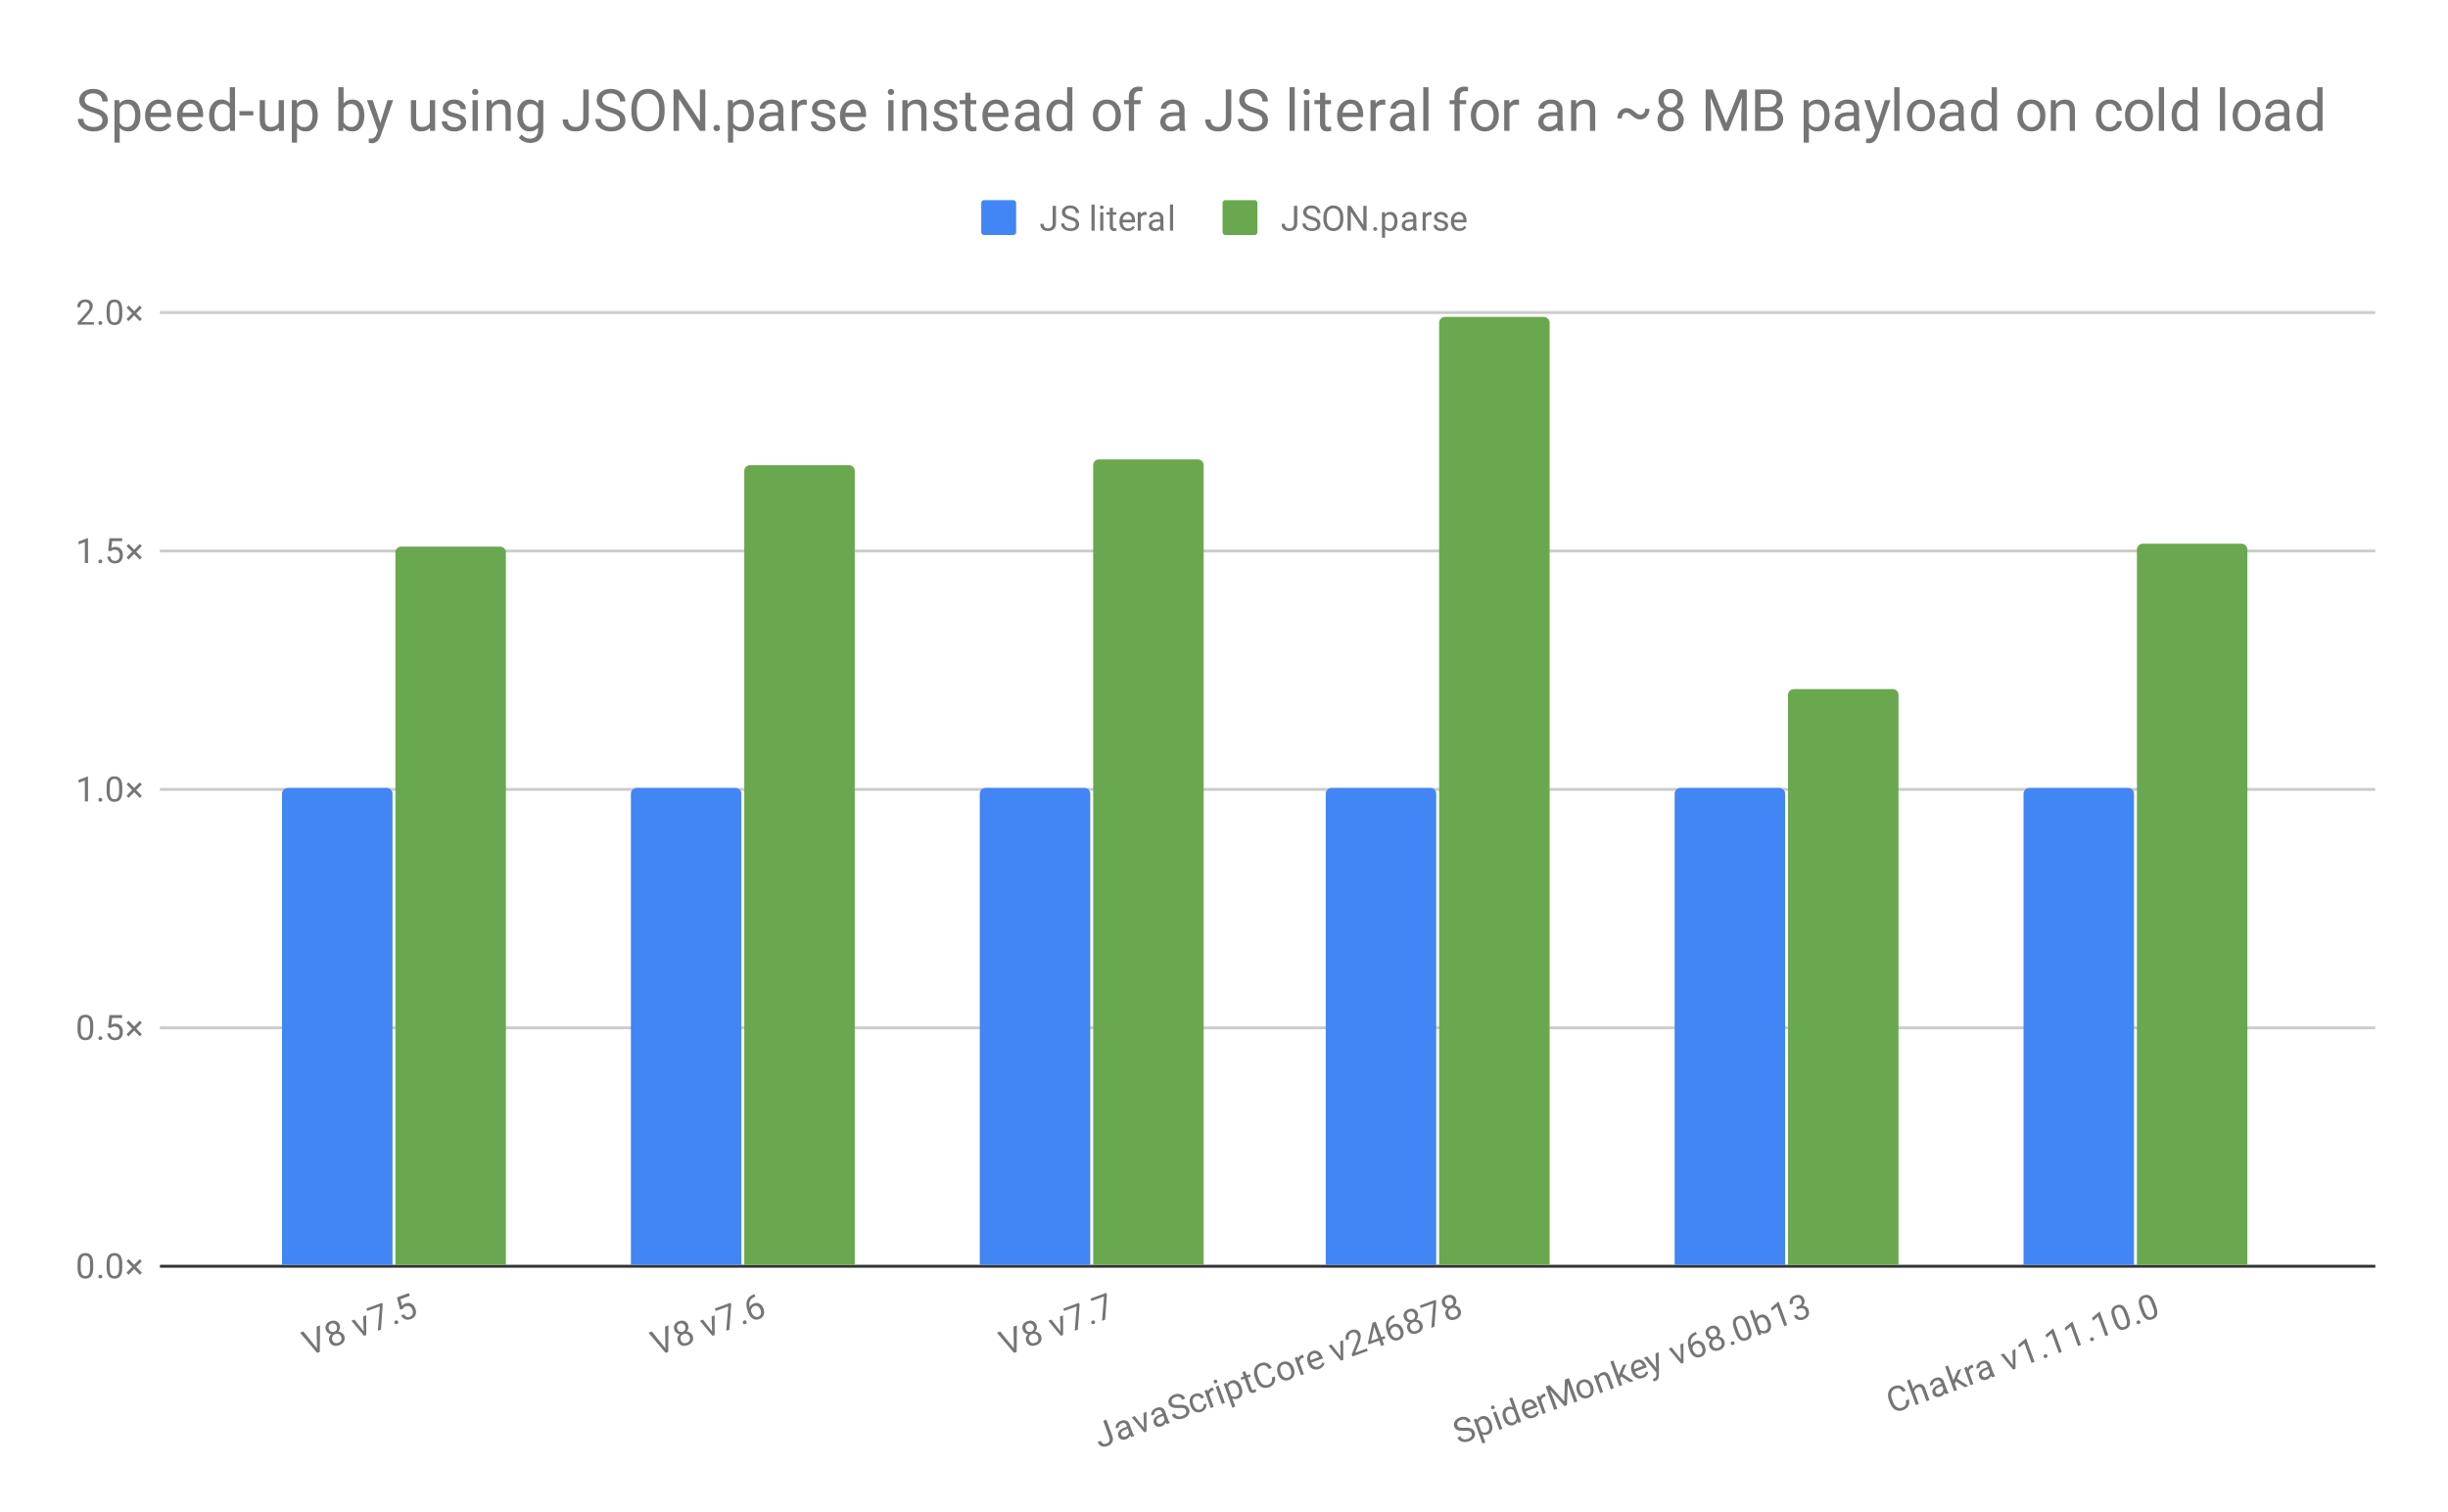
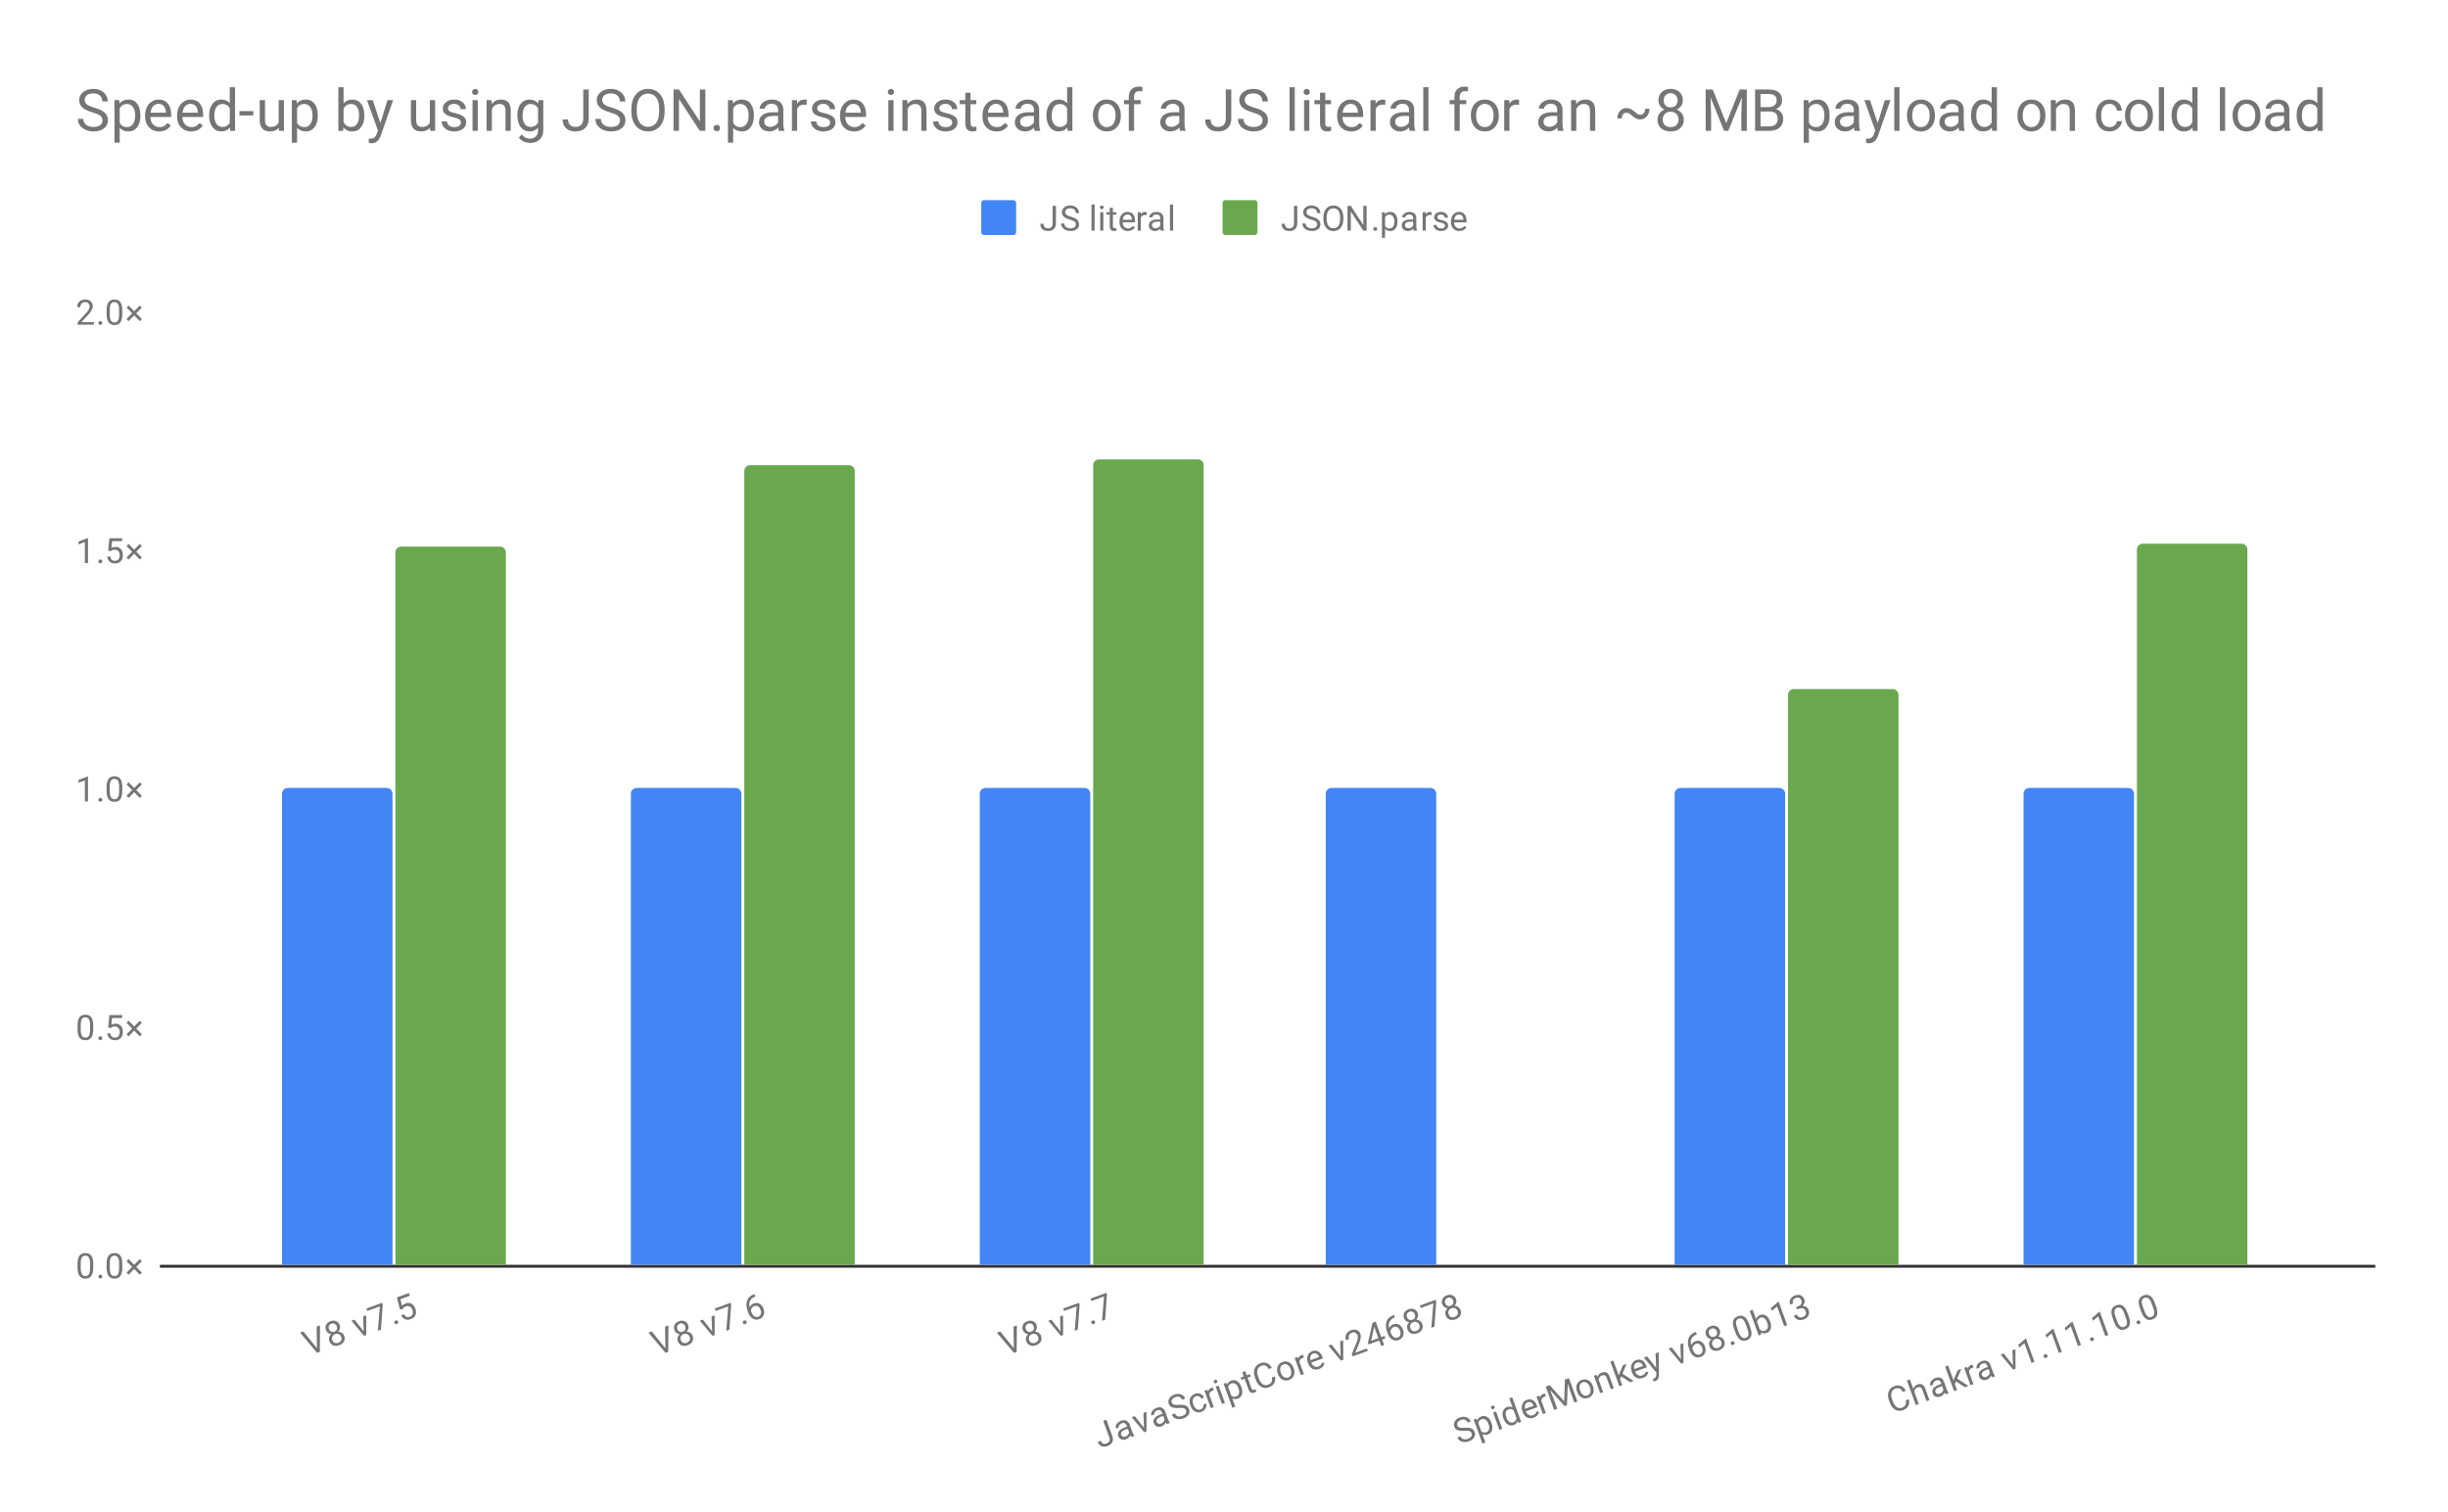
<svg xmlns="http://www.w3.org/2000/svg" fill="none" height="520" stroke-linecap="square" stroke-miterlimit="10" width="842">
  <clipPath id="a">
    <path d="m55 107.167h761v327.955h-761z" />
  </clipPath>
  <path d="m0 0h842v520h-842z" fill="#fff" />
  <path d="m55.5 435.5h761" stroke="#333" stroke-linecap="butt" />
-   <path d="m55.5 353.5h761m-761-82h761m-761-82h761m-761-82h761" stroke="#ccc" stroke-linecap="butt" />
  <path clip-path="url(#a)" d="m135 435h-38v-162a2 2 0 0 1 2-2h34a2 2 0 0 1 2 2z" />
  <path clip-path="url(#a)" d="m135 435h-38v-162a2 2 0 0 1 2-2h34a2 2 0 0 1 2 2z" fill="#4285f4" />
  <path clip-path="url(#a)" d="m255 435h-38v-162a2 2 0 0 1 2-2h34a2 2 0 0 1 2 2z" />
  <path clip-path="url(#a)" d="m255 435h-38v-162a2 2 0 0 1 2-2h34a2 2 0 0 1 2 2z" fill="#4285f4" />
  <path clip-path="url(#a)" d="m375 435h-38v-162a2 2 0 0 1 2-2h34a2 2 0 0 1 2 2z" />
  <path clip-path="url(#a)" d="m375 435h-38v-162a2 2 0 0 1 2-2h34a2 2 0 0 1 2 2z" fill="#4285f4" />
  <path clip-path="url(#a)" d="m494 435h-38v-162a2 2 0 0 1 2-2h34a2 2 0 0 1 2 2z" />
  <path clip-path="url(#a)" d="m494 435h-38v-162a2 2 0 0 1 2-2h34a2 2 0 0 1 2 2z" fill="#4285f4" />
  <path clip-path="url(#a)" d="m614 435h-38v-162a2 2 0 0 1 2-2h34a2 2 0 0 1 2 2z" />
  <path clip-path="url(#a)" d="m614 435h-38v-162a2 2 0 0 1 2-2h34a2 2 0 0 1 2 2z" fill="#4285f4" />
  <path clip-path="url(#a)" d="m734 435h-38v-162a2 2 0 0 1 2-2h34a2 2 0 0 1 2 2z" />
  <path clip-path="url(#a)" d="m734 435h-38v-162a2 2 0 0 1 2-2h34a2 2 0 0 1 2 2z" fill="#4285f4" />
  <path clip-path="url(#a)" d="m174 435h-38v-245a2 2 0 0 1 2-2h34a2 2 0 0 1 2 2z" />
  <path clip-path="url(#a)" d="m174 435h-38v-245a2 2 0 0 1 2-2h34a2 2 0 0 1 2 2z" fill="#6aa84f" />
  <path clip-path="url(#a)" d="m294 435h-38v-273a2 2 0 0 1 2-2h34a2 2 0 0 1 2 2z" />
  <path clip-path="url(#a)" d="m294 435h-38v-273a2 2 0 0 1 2-2h34a2 2 0 0 1 2 2z" fill="#6aa84f" />
  <path clip-path="url(#a)" d="m414 435h-38v-275a2 2 0 0 1 2-2h34a2 2 0 0 1 2 2z" />
  <path clip-path="url(#a)" d="m414 435h-38v-275a2 2 0 0 1 2-2h34a2 2 0 0 1 2 2z" fill="#6aa84f" />
  <path clip-path="url(#a)" d="m533 435h-38v-324a2 2 0 0 1 2-2h34a2 2 0 0 1 2 2z" />
-   <path clip-path="url(#a)" d="m533 435h-38v-324a2 2 0 0 1 2-2h34a2 2 0 0 1 2 2z" fill="#6aa84f" />
  <path clip-path="url(#a)" d="m653 435h-38v-196a2 2 0 0 1 2-2h34a2 2 0 0 1 2 2z" />
  <path clip-path="url(#a)" d="m653 435h-38v-196a2 2 0 0 1 2-2h34a2 2 0 0 1 2 2z" fill="#6aa84f" />
  <path clip-path="url(#a)" d="m773 435h-38v-246a2 2 0 0 1 2-2h34a2 2 0 0 1 2 2z" />
  <path clip-path="url(#a)" d="m773 435h-38v-246a2 2 0 0 1 2-2h34a2 2 0 0 1 2 2z" fill="#6aa84f" />
  <path d="m32.063 435.981q0 1.906-.657 2.844-.64.922-2.031.922-1.36 0-2.016-.907-.656-.906-.687-2.718v-1.438q0-1.89.64-2.797.657-.922 2.047-.922 1.375 0 2.032.891.656.875.672 2.719zm-1.094-1.484q0-1.375-.39-2-.376-.641-1.22-.641-.828 0-1.218.64-.375.626-.375 1.923v1.734q0 1.375.39 2.047.407.656 1.219.656.797 0 1.188-.625.39-.625.406-1.953zm2.875 4.562q0-.281.156-.469.172-.187.5-.187.344 0 .516.187.172.188.172.47 0 .265-.172.452-.172.172-.516.172-.328 0-.5-.172-.156-.187-.156-.453zm8.218-3.078q0 1.906-.656 2.844-.64.922-2.031.922-1.36 0-2.016-.907-.656-.906-.687-2.718v-1.438q0-1.89.64-2.797.657-.922 2.047-.922 1.375 0 2.032.891.656.875.672 2.719v1.406zm-1.093-1.484q0-1.375-.39-2-.376-.641-1.22-.641-.828 0-1.218.64-.375.626-.375 1.923v1.734q0 1.375.39 2.047.407.656 1.219.656.797 0 1.188-.625.39-.625.406-1.953zm2.547 3.203 1.937-1.969-1.922-1.969.703-.719 1.922 1.954 1.938-1.954.687.72-1.922 1.968 1.938 1.969-.703.719-1.938-1.985-1.937 1.984zm-11.453-83.708q0 1.906-.657 2.844-.64.922-2.031.922-1.36 0-2.016-.906-.656-.907-.687-2.72v-1.437q0-1.89.64-2.796.657-.922 2.047-.922 1.375 0 2.032.89.656.875.672 2.719zm-1.094-1.484q0-1.375-.39-2-.376-.64-1.22-.64-.828 0-1.218.64-.375.625-.375 1.922v1.734q0 1.375.39 2.047.407.656 1.219.656.797 0 1.188-.625.39-.625.406-1.953zm2.875 4.562q0-.28.156-.468.172-.188.5-.188.344 0 .516.188.172.187.172.468 0 .266-.172.454-.172.171-.516.171-.328 0-.5-.171-.156-.188-.156-.454zm3.36-3.718.437-4.25h4.375v1h-3.453l-.266 2.328q.64-.375 1.437-.375 1.157 0 1.844.781.688.766.688 2.078 0 1.313-.72 2.078-.702.766-1.983.766-1.126 0-1.844-.625-.719-.64-.813-1.75h1.016q.11.734.531 1.11.422.374 1.11.374.75 0 1.187-.515.438-.516.438-1.422 0-.86-.47-1.375-.468-.516-1.25-.516-.702 0-1.109.297l-.28.234-.876-.218zm6.312 2.359 1.937-1.969-1.922-1.969.703-.718 1.922 1.953 1.938-1.953.687.719-1.922 1.968 1.938 1.969-.703.719-1.938-1.985-1.937 1.985zm-13.25-80.067h-1.078v-7.219l-2.188.797v-.984l3.11-1.172h.156zm3.578-.562q0-.282.156-.47.172-.187.5-.187.344 0 .516.188.172.187.172.469 0 .265-.172.453-.172.172-.516.172-.328 0-.5-.172-.156-.188-.156-.453zm8.218-3.079q0 1.907-.656 2.844-.64.922-2.031.922-1.36 0-2.016-.906-.656-.906-.687-2.719v-1.437q0-1.891.64-2.797.657-.922 2.047-.922 1.375 0 2.032.89.656.875.672 2.72v1.405zm-1.093-1.484q0-1.375-.39-2-.376-.64-1.22-.64-.828 0-1.218.64-.375.625-.375 1.922v1.734q0 1.375.39 2.047.407.656 1.219.656.797 0 1.188-.625.39-.625.406-1.953v-1.78zm2.547 3.203 1.937-1.969-1.922-1.968.703-.719 1.922 1.953 1.938-1.953.687.719-1.922 1.968 1.938 1.97-.703.718-1.938-1.984-1.937 1.984zm-13.25-80.067h-1.078v-7.218l-2.188.797v-.985l3.11-1.172h.156zm3.578-.562q0-.281.156-.469.172-.187.5-.187.344 0 .516.187.172.188.172.469 0 .266-.172.453-.172.172-.516.172-.328 0-.5-.172-.156-.187-.156-.453zm3.36-3.719.437-4.25h4.375v1h-3.453l-.266 2.328q.64-.375 1.437-.375 1.157 0 1.844.782.688.765.688 2.078 0 1.312-.72 2.078-.702.765-1.983.765-1.126 0-1.844-.625-.719-.64-.813-1.75h1.016q.11.735.531 1.11.422.375 1.11.375.75 0 1.187-.516.438-.515.438-1.422 0-.86-.47-1.375-.468-.515-1.25-.515-.702 0-1.109.297l-.28.234-.876-.219zm6.312 2.36 1.937-1.97-1.922-1.968.703-.719 1.922 1.953 1.938-1.953.687.719-1.922 1.969 1.938 1.969-.703.718-1.938-1.984-1.937 1.984zm-11.219-80.067h-5.594v-.782l2.953-3.28q.657-.75.907-1.204.25-.469.25-.969 0-.672-.407-1.093-.39-.438-1.078-.438-.797 0-1.25.469-.453.453-.453 1.281h-1.078q0-1.187.75-1.906.765-.735 2.031-.735 1.203 0 1.89.625.688.625.688 1.672 0 1.25-1.61 3l-2.28 2.469h4.28v.89zm1.547-.563q0-.281.156-.469.172-.187.5-.187.344 0 .516.187.172.188.172.47 0 .265-.172.452-.172.172-.516.172-.328 0-.5-.172-.156-.187-.156-.453zm8.218-3.078q0 1.906-.656 2.844-.64.922-2.031.922-1.36 0-2.016-.907-.656-.906-.687-2.718v-1.438q0-1.89.64-2.797.657-.922 2.047-.922 1.375 0 2.032.891.656.875.672 2.719v1.406zm-1.093-1.484q0-1.375-.39-2-.376-.641-1.22-.641-.828 0-1.218.64-.375.626-.375 1.923v1.734q0 1.375.39 2.047.407.656 1.219.656.797 0 1.188-.625.39-.625.406-1.953zm2.547 3.203 1.937-1.969-1.922-1.969.703-.718 1.922 1.953 1.938-1.953.687.718-1.922 1.969 1.938 1.969-.703.719-1.938-1.985-1.937 1.985-.703-.72zm65.507 353.962-.115-7.44 1.16-.423-.062 9.102-.925.336-5.884-6.937 1.145-.417 4.68 5.78zm7.824-7.969q.22.602.067 1.19-.152.587-.584 1.044.713.04 1.272.434.554.38.795 1.041.374 1.028-.101 1.916-.466.868-1.611 1.285-1.16.422-2.09.062-.92-.38-1.293-1.408-.24-.661-.075-1.303.16-.657.695-1.151-.625-.072-1.104-.43-.48-.357-.699-.96-.369-1.012.064-1.835.427-.837 1.498-1.227 1.058-.385 1.923-.018.874.347 1.243 1.36zm.526 4.049q-.246-.676-.821-.932-.581-.27-1.271-.02-.69.252-.961.833-.262.56-.01 1.25.245.676.8.923.55.232 1.27-.03.705-.257.972-.803t.02-1.221zm-3.387-4.554q-.602.22-.845.74-.233.5.002 1.146.22.602.725.85.506.249 1.108.03.617-.225.845-.74.228-.516.009-1.118-.225-.616-.745-.859-.526-.257-1.099-.05zm11.11 2.657-.184-5.12 1.042-.38.026 6.741-.778.284-4.328-5.176 1.043-.38 3.18 4.031zm6.544-9.249-.609 8.652-1.072.39.69-8.382-4.33 1.576-.305-.837 5.418-1.971zm4.044 6.36q-.096-.264-.013-.494.097-.235.405-.347.323-.118.549 0 .226.117.322.381.09.25-.007.485-.102.22-.426.338-.308.112-.528.01-.211-.123-.302-.373zm1.885-4.644-1.043-4.143 4.112-1.496.342.94-3.245 1.18.546 2.28q.474-.572 1.223-.845 1.086-.395 2 .104.908.484 1.357 1.717.448 1.234.035 2.199-.399.96-1.603 1.398-1.057.385-1.946.043-.895-.356-1.362-1.366l.954-.348q.354.653.879.861.524.208 1.17-.027.705-.256.94-.89.235-.635-.075-1.486-.294-.808-.911-1.132-.617-.324-1.351-.057-.66.24-.94.658l-.185.317zm91.296 13.35-.114-7.44 1.16-.423-.063 9.102-.925.336-5.884-6.937 1.146-.417 4.68 5.78zm7.825-7.969q.219.602.067 1.19-.152.587-.585 1.044.713.04 1.273.434.554.38.794 1.041.374 1.028-.1 1.916-.466.868-1.612 1.285-1.16.422-2.089.062-.92-.38-1.294-1.408-.24-.661-.075-1.303.16-.657.695-1.151-.625-.072-1.104-.43-.48-.357-.698-.96-.37-1.012.063-1.835.427-.837 1.499-1.227 1.057-.385 1.922-.018.875.347 1.244 1.36zm.525 4.049q-.245-.676-.82-.932-.582-.27-1.272-.02-.69.252-.96.833-.262.56-.011 1.25.246.676.801.923.55.232 1.27-.03.704-.257.971-.803t.021-1.221zm-3.386-4.554q-.602.22-.845.74-.234.5.001 1.146.22.602.726.85.506.249 1.108.03.616-.225.844-.74.229-.516.01-1.118-.225-.616-.746-.859-.526-.257-1.098-.05zm11.11 2.657-.185-5.12 1.043-.38.026 6.741-.778.284-4.328-5.176 1.042-.38zm6.543-9.249-.608 8.652-1.072.39.69-8.382-4.331 1.576-.305-.836 5.418-1.972zm4.045 6.36q-.097-.264-.014-.494.097-.235.406-.347.323-.118.548 0 .226.117.322.381.091.25-.006.485-.103.22-.426.338-.308.112-.529.01-.21-.123-.301-.373zm3.97-9.925.31.851-.192.07q-1.178.462-1.632 1.409-.459.932-.127 2.208.384-.955 1.47-1.35 1.043-.38 1.941.125.899.504 1.327 1.679.448 1.233.046 2.228-.403.994-1.548 1.411-1.146.417-2.186-.202-1.03-.64-1.538-2.034l-.14-.382q-.806-2.217-.294-3.734.512-1.516 2.371-2.21l.191-.07zm-.022 4.098q-.529.193-.857.661-.328.469-.328 1.018l.134.367q.363.998 1.023 1.44.674.436 1.335.195.69-.25.904-.894.21-.658-.09-1.48-.299-.823-.877-1.178-.583-.37-1.244-.129zm89.233 14.533-.115-7.44 1.16-.423-.062 9.102-.925.336-5.884-6.937 1.145-.417 4.68 5.78zm7.824-7.969q.22.602.067 1.19-.152.587-.584 1.044.713.04 1.272.434.554.38.795 1.041.374 1.028-.101 1.916-.466.868-1.611 1.285-1.16.422-2.09.062-.92-.38-1.293-1.408-.24-.661-.075-1.303.16-.657.695-1.151-.625-.072-1.104-.43-.48-.357-.699-.96-.369-1.012.064-1.835.427-.837 1.499-1.227 1.057-.385 1.922-.018.874.347 1.243 1.36zm.526 4.049q-.246-.676-.821-.932-.581-.27-1.271-.02-.69.252-.961.833-.262.56-.01 1.25.245.676.8.923.55.232 1.27-.03.705-.257.972-.803t.02-1.221zm-3.387-4.554q-.602.22-.845.74-.233.5.002 1.146.22.602.725.85.506.249 1.108.03.617-.225.845-.74.228-.516.009-1.118-.225-.616-.745-.859-.526-.257-1.099-.05zm11.11 2.657-.184-5.12 1.042-.38.026 6.741-.778.284-4.328-5.176 1.043-.38 3.18 4.031zm6.544-9.249-.609 8.652-1.072.39.69-8.382-4.33 1.576-.305-.836 5.418-1.972zm4.044 6.36q-.096-.264-.013-.494.097-.235.405-.347.323-.118.549 0 .226.117.322.381.09.25-.007.485-.102.22-.425.338-.309.112-.53.01-.21-.123-.301-.373zm5.353-9.78-.609 8.652-1.072.39.69-8.382-4.33 1.576-.305-.837 5.418-1.972zm-1.263 43.43 1.072-.39 2.068 5.682q.417 1.146-.048 2.063-.455.897-1.6 1.314-1.19.433-2.09.062-.884-.376-1.285-1.477l1.057-.385q.251.69.763.953.52.243 1.24-.02.66-.24.907-.795.256-.576-.01-1.31zm9.657 5.564q-.152-.144-.377-.578-.432 1.006-1.416 1.364-.88.32-1.635.03-.74-.297-1.023-1.075-.336-.925.181-1.695.518-.77 1.81-1.24l.984-.359-.171-.47q-.193-.528-.628-.72-.426-.21-1.057.02-.543.198-.809.61-.27.398-.127.794l-1.027.375q-.166-.456-.007-.979.173-.529.63-.961.453-.448 1.1-.683 1.042-.38 1.802-.074.774.3 1.13 1.185l.999 2.746q.299.822.68 1.232l.033.088zm-1.972-.163q.485-.177.82-.581.335-.405.381-.87l-.443-1.22-.793.29q-1.88.683-1.479 1.784.171.47.596.632.419.146.918-.035zm6.33-2.986-.185-5.12 1.043-.38.026 6.741-.779.284-4.328-5.176 1.043-.38zm7.858-1.297q-.152-.144-.377-.578-.432 1.005-1.416 1.363-.88.321-1.635.03-.74-.296-1.023-1.074-.336-.925.181-1.695.518-.77 1.81-1.241l.984-.358-.171-.47q-.193-.529-.628-.72-.426-.21-1.057.02-.543.197-.809.61-.27.398-.126.794l-1.028.374q-.166-.455-.007-.978.173-.529.63-.962.453-.447 1.1-.682 1.042-.38 1.802-.074.774.3 1.13 1.185l.999 2.746q.299.822.68 1.232l.033.088zm-1.972-.164q.485-.176.82-.58.335-.405.381-.871l-.443-1.219-.793.289q-1.88.684-1.479 1.785.171.47.596.631.419.147.918-.035zm6.091-5.376q-1.495.095-2.335-.248-.825-.348-1.13-1.185-.341-.94.183-1.829.534-.909 1.752-1.352.823-.3 1.586-.212.764.088 1.32.518.57.424.815 1.1l-1.072.39q-.267-.734-.886-.975-.605-.245-1.442.06-.778.283-1.09.796-.318.498-.099 1.1.182.499.716.687.549.183 1.649.098 1.1-.084 1.78.05.696.13 1.126.489.445.353.664.955.358.984-.192 1.85-.55.864-1.813 1.324-.836.305-1.673.243-.823-.066-1.417-.465-.585-.419-.836-1.11l1.057-.384q.262.72.96.948.699.228 1.594-.098.837-.305 1.155-.803.312-.513.098-1.1-.214-.587-.742-.76-.529-.174-1.728-.087zm7.483.502q.543-.197.837-.67.288-.487.15-1.002l.97-.353q.157.524-.01 1.117-.157.573-.599 1.05-.427.471-1.044.695-1.218.444-2.232-.102-1.004-.565-1.517-1.975l-.064-.176q-.315-.866-.253-1.654.077-.793.531-1.374.463-.6 1.285-.9.999-.363 1.879-.002.889.342 1.286 1.295l-.97.352q-.257-.571-.787-.794-.53-.223-1.103-.014-.778.283-1 .996-.224.713.161 1.77l.07.191q.374 1.028 1.003 1.43.629.404 1.407.12zm4.56-6.565q-.245.056-.51.153-1.012.368-1.055 1.348l1.54 4.229-1.014.369-2.17-5.962.984-.358.266.685q.21-.974 1.136-1.311.293-.107.482-.092l.342.94zm3.821 4.33-1.013.368-2.17-5.96 1.013-.37zm-3.843-7.132q-.09-.25-.008-.479.098-.235.391-.342.294-.107.505.016.226.117.316.367.086.235-.012.47-.088.215-.381.322-.294.107-.514.004-.211-.123-.297-.358zm9.524 1.772q.492 1.35.18 2.412-.312 1.061-1.384 1.451-1.087.396-1.954-.07l1.042 2.863-1.013.369-3.004-8.252.925-.336.285.644q.353-.993 1.454-1.394 1.072-.39 1.983.193.925.578 1.449 2.017zm-1.056.25q-.368-1.012-1.017-1.425-.64-.432-1.389-.16-.925.337-1.086 1.31l1.037 2.849q.754.657 1.694.315.734-.268.952-.995.226-.748-.19-1.893zm2.358-5.812.523 1.439 1.101-.401.29.793-1.102.4 1.341 3.686q.134.367.345.49.21.123.563-.006.176-.064.463-.235l.3.822q-.354.262-.736.401-.675.246-1.177-.037-.508-.297-.786-1.06l-1.34-3.686-1.087.395-.289-.793 1.087-.395-.524-1.44zm10.196 1.792q.313 1.317-.223 2.31-.542.978-1.849 1.454-1.424.519-2.644-.185-1.226-.717-1.851-2.435l-.278-.764q-.406-1.116-.32-2.112.087-.995.655-1.718.569-.722 1.523-1.07 1.277-.465 2.303-.023 1.04.436 1.626 1.636l-1.057.385q-.494-.901-1.104-1.161-.61-.26-1.447.044-1.013.37-1.314 1.326-.3.958.203 2.338l.283.778q.476 1.307 1.302 1.887.821.566 1.805.208.88-.32 1.206-.888.32-.582.124-1.625zm1.008-.932q-.315-.866-.234-1.694.096-.833.579-1.424.478-.606 1.256-.89 1.218-.443 2.272.121 1.068.56 1.58 1.969l.028.073q.315.866.228 1.68-.086.812-.559 1.433-.477.606-1.285.9-1.204.439-2.272-.12-1.059-.58-1.566-1.974zm1.076-.242q.358.984 1.032 1.42.69.431 1.453.153.778-.283 1.014-1.05.23-.783-.17-1.884-.353-.969-1.042-1.4-.68-.451-1.458-.168-.749.273-1 1.046-.24.753.17 1.883zm7.926-5.312q-.245.056-.51.152-1.013.369-1.055 1.349l1.54 4.228-1.014.369-2.17-5.961.984-.358.266.684q.21-.974 1.135-1.31.294-.108.482-.093zm5.23 3.95q-1.22.443-2.272-.072-1.042-.535-1.529-1.871l-.064-.176q-.326-.896-.24-1.709.082-.828.545-1.428.472-.621 1.177-.878 1.16-.422 2.084.106.924.529 1.442 1.953l.155.426-4.037 1.47q.35.87 1.032 1.236.697.362 1.46.084.529-.192.816-.546.301-.36.461-.833l.793.26q-.326 1.432-1.824 1.977zm-2.078-5.297q-.617.224-.877.835-.25.59-.045 1.43l2.98-1.085-.026-.074q-.327-.762-.864-1.049-.522-.292-1.168-.057zm9.475.908-.184-5.121 1.043-.38.026 6.742-.779.283-4.328-5.175 1.043-.38 3.18 4.03zm9.327-1.832-5.256 1.913-.268-.734 1.653-4.093q.36-.93.44-1.44.075-.527-.096-.997-.23-.631-.756-.888-.517-.278-1.163-.043-.748.273-1.014.868-.27.58.012 1.36l-1.013.368q-.406-1.116.053-2.048.468-.952 1.658-1.385 1.13-.411 1.99-.06.86.353 1.218 1.337.428 1.174-.486 3.37l-1.3 3.1 4.023-1.465zm4.646-4.734 1.115-.406.3.822-1.116.407.679 1.864-1.014.37-.678-1.866-3.656 1.331-.22-.602 1.563-6.854 1.087-.395 1.94 5.33zm-3.51 1.278 2.496-.909-1.432-3.935-.052.268zm7.854-8.895.31.852-.191.07q-1.179.462-1.632 1.408-.46.932-.128 2.208.384-.954 1.47-1.35 1.043-.38 1.942.125.899.504 1.326 1.679.449 1.233.046 2.228-.403.995-1.548 1.412-1.145.416-2.185-.203-1.031-.639-1.539-2.034l-.139-.382q-.807-2.217-.295-3.733.513-1.517 2.372-2.21l.19-.07zm-.022 4.099q-.528.192-.856.66-.329.47-.329 1.018l.134.367q.363.998 1.023 1.44.674.436 1.335.196.69-.251.905-.895.21-.658-.09-1.48t-.877-1.177q-.584-.37-1.245-.13zm8.225-4.723q.219.602.067 1.19-.152.587-.584 1.043.712.04 1.272.435.554.38.794 1.041.375 1.028-.1 1.916-.466.868-1.611 1.284-1.16.423-2.09.063-.92-.38-1.293-1.409-.24-.66-.076-1.302.16-.657.696-1.151-.625-.072-1.104-.43-.48-.357-.699-.96-.369-1.012.064-1.835.426-.837 1.498-1.227 1.058-.385 1.923-.018.874.347 1.243 1.36zm.526 4.048q-.246-.675-.822-.931-.58-.27-1.27-.02-.69.251-.961.832-.262.561-.01 1.251.245.675.8.922.55.232 1.27-.03.705-.256.972-.802t.02-1.221zm-3.387-4.553q-.602.219-.845.74-.233.5.002 1.146.219.602.725.85t1.108.03q.617-.225.845-.74.228-.516.009-1.118-.225-.616-.745-.86-.526-.257-1.1-.048zm9.197-3.514-.61 8.652-1.071.39.69-8.382-4.331 1.576-.305-.837 5.418-1.972zm6.82-.77q.219.602.067 1.19-.152.587-.585 1.044.713.04 1.273.435.554.38.794 1.04.374 1.029-.1 1.917-.466.867-1.612 1.284-1.16.422-2.089.062-.92-.38-1.294-1.408-.24-.66-.075-1.303.16-.656.695-1.15-.624-.072-1.104-.43-.48-.358-.698-.96-.369-1.013.063-1.835.427-.837 1.5-1.228 1.056-.384 1.921-.017.875.346 1.244 1.36zm.525 4.05q-.245-.676-.82-.932-.582-.271-1.272-.02-.69.251-.96.832-.262.56-.011 1.25.246.676.801.923.55.232 1.27-.03.705-.256.971-.802.267-.546.021-1.222zm-3.386-4.555q-.602.22-.845.74-.234.5.002 1.147.219.602.725.85t1.108.03q.616-.225.844-.74.229-.516.01-1.118-.225-.617-.746-.86-.526-.257-1.098-.049zm5.734 45.756q-1.494.095-2.334-.248-.825-.348-1.13-1.185-.342-.94.183-1.829.533-.91 1.752-1.353.822-.3 1.586-.211.763.088 1.319.517.57.425.816 1.1l-1.072.39q-.267-.734-.887-.974-.604-.245-1.441.06-.779.282-1.09.795-.318.498-.1 1.1.182.5.716.687.55.183 1.65.099 1.1-.085 1.78.05.695.13 1.125.488.445.354.664.956.358.983-.191 1.849-.55.865-1.813 1.324-.837.305-1.674.244-.822-.067-1.416-.466-.585-.419-.836-1.109l1.057-.384q.262.719.96.947.698.228 1.594-.098.837-.304 1.154-.803.312-.512.099-1.1-.214-.587-.743-.76-.528-.174-1.727-.086zm9.33-2.648q.492 1.351.18 2.412-.313 1.062-1.384 1.452-1.087.395-1.955-.07l1.042 2.863-1.013.369-3.003-8.252.925-.337.284.645q.354-.993 1.455-1.394 1.072-.39 1.983.193.925.578 1.449 2.017zm-1.056.252q-.369-1.014-1.018-1.426-.64-.432-1.388-.16-.925.337-1.086 1.31l1.037 2.849q.754.656 1.694.314.734-.267.951-.995.227-.747-.19-1.892zm4.772 1.688-1.014.369-2.17-5.961 1.014-.369zm-3.843-7.131q-.091-.25-.008-.48.097-.234.39-.341.294-.107.505.016.226.117.317.367.085.234-.012.47-.088.214-.382.321-.293.107-.514.004-.21-.122-.296-.357zm4.21 3.572q-.502-1.38-.156-2.437.342-1.072 1.399-1.457 1.043-.38 1.916.1l-1.128-3.097 1.013-.37 3.078 8.458-.94.342-.279-.63q-.338.988-1.425 1.384-1.028.374-1.998-.237-.956-.617-1.453-1.982zm1.056-.251q.369 1.013.988 1.436.634.418 1.369.15.969-.352 1.103-1.399l-.994-2.73q-.76-.672-1.714-.325-.749.273-.966 1-.203.723.214 1.868zm9.382.01q-1.219.444-2.271-.071-1.043-.535-1.529-1.871l-.064-.176q-.326-.896-.24-1.709.082-.828.545-1.428.472-.621 1.177-.878 1.16-.422 2.084.106.924.529 1.442 1.953l.155.426-4.038 1.47q.35.87 1.032 1.236.697.362 1.46.084.53-.192.816-.546.302-.36.462-.833l.793.26q-.327 1.432-1.824 1.977zm-2.078-5.296q-.616.225-.876.835-.251.59-.045 1.43l2.98-1.085-.026-.074q-.328-.762-.865-1.049-.522-.292-1.168-.057zm6.246-2.074q-.246.057-.51.153-1.013.368-1.055 1.348l1.539 4.229-1.014.369-2.17-5.962.984-.358.266.685q.211-.974 1.136-1.311.294-.107.482-.092l.342.94zm1.314-3.837 5.006 5.578.235-7.485 1.38-.503 2.918 8.017-1.057.385-1.138-3.128-1.121-3.4-.28 7.452-.808.294-4.985-5.518 1.321 3.31 1.138 3.127-1.057.385-2.918-8.017zm9.417 2.21q-.315-.867-.234-1.694.096-.833.579-1.425.478-.606 1.256-.89 1.218-.443 2.272.122 1.068.558 1.581 1.968l.027.073q.315.867.228 1.68-.086.813-.558 1.434-.478.606-1.286.9-1.204.438-2.272-.121-1.059-.58-1.566-1.974zm1.076-.242q.358.983 1.032 1.42.69.43 1.453.153.778-.283 1.014-1.051.23-.782-.17-1.884-.353-.969-1.042-1.4-.68-.45-1.458-.167-.748.272-1 1.045-.24.753.17 1.884zm5.672-5.523.302.738q.38-1.103 1.48-1.504 1.895-.69 2.685 1.435l1.432 3.935-1.028.374-1.438-3.95q-.23-.631-.635-.833-.391-.207-1.008.018-.5.181-.785.585-.27.398-.321.898l1.544 4.243-1.013.37-2.17-5.962zm8.447.55-.405.896.764 2.1-1.013.368-3.078-8.457 1.013-.369 1.86 5.11.308-.844 1.148-2.646 1.234-.45-1.412 3.341 3.86 2.52-1.204.438zm7.493.532q-1.218.443-2.27-.072-1.043-.535-1.53-1.87l-.063-.177q-.326-.896-.24-1.709.081-.827.544-1.428.473-.621 1.178-.878 1.16-.422 2.083.107.924.528 1.443 1.952l.155.426-4.038 1.47q.35.87 1.032 1.237.697.361 1.46.083.53-.192.816-.546.302-.359.462-.833l.793.26q-.327 1.433-1.825 1.978zm-2.077-5.297q-.617.225-.877.835-.25.59-.045 1.43l2.98-1.085-.026-.074q-.327-.762-.864-1.049-.522-.292-1.168-.057zm6.6 1.822-.23-4.971 1.086-.396.113 7.757q-.018 1.686-1.222 2.125l-.211.06-.394.06-.299-.822.27-.082q.528-.192.732-.5.22-.312.207-.94l-.004-.696-4.272-5.113 1.116-.406 3.107 3.924zm8.514-2.966-.185-5.121 1.043-.38.026 6.742-.778.283-4.328-5.175 1.042-.38 3.18 4.03zm5.16-9.394.31.851-.19.07q-1.179.462-1.632 1.409-.46.931-.128 2.208.384-.955 1.47-1.35 1.043-.38 1.942.124.898.505 1.326 1.68.449 1.233.046 2.227-.403.995-1.548 1.412-1.145.417-2.186-.202-1.03-.64-1.538-2.034l-.139-.382q-.807-2.217-.295-3.734t2.372-2.21l.19-.07zm-.02 4.098q-.53.192-.858.66-.328.47-.328 1.018l.134.367q.363.999 1.023 1.44.674.437 1.335.196.69-.25.905-.894.209-.659-.09-1.48-.3-.823-.878-1.178-.583-.37-1.244-.13zm8.224-4.723q.219.602.067 1.19-.152.587-.585 1.044.713.04 1.273.434.554.38.794 1.041.374 1.028-.1 1.916-.466.868-1.612 1.285-1.16.422-2.089.062-.92-.38-1.294-1.408-.24-.66-.075-1.303.16-.657.695-1.15-.624-.073-1.104-.43-.48-.358-.698-.96-.369-1.013.063-1.836.427-.837 1.5-1.227 1.056-.385 1.921-.018.875.347 1.244 1.36zm.525 4.049q-.245-.676-.82-.932-.582-.27-1.272-.02-.69.252-.96.833-.262.56-.01 1.25.245.676.8.923.55.232 1.27-.03.705-.257.971-.803.267-.546.021-1.221zm-3.386-4.554q-.602.22-.845.74-.234.5.002 1.147.219.602.725.85t1.108.029q.616-.225.844-.74.229-.515.01-1.117-.225-.617-.746-.86-.526-.257-1.098-.049zm6.663 5.24q-.097-.264-.014-.494.097-.235.406-.347.323-.117.548 0 .226.117.322.382.091.25-.006.484-.103.22-.426.338-.308.112-.529.01-.21-.123-.301-.373zm6.67-5.703q.652 1.791.356 2.897-.287 1.085-1.594 1.56-1.277.466-2.204-.162-.926-.627-1.576-2.32l-.491-1.35q-.647-1.777-.355-2.847.302-1.091 1.608-1.567 1.292-.47 2.214.142.916.598 1.561 2.325l.48 1.322zm-1.536-1.02q-.47-1.293-1.05-1.747-.572-.473-1.365-.185-.778.283-.926 1.019-.139.716.305 1.934l.593 1.63q.47 1.292 1.067 1.79.606.478 1.37.2.749-.273.902-.994.153-.72-.286-1.974l-.61-1.674zm8.418-.903q.497 1.365.17 2.432-.317 1.047-1.374 1.432-1.13.411-2.041-.172l.192.711-.925.337-3.078-8.457 1.013-.369 1.15 3.157q.338-.988 1.424-1.384 1.087-.395 2.003.203.91.583 1.434 2.022zm-1.056.251q-.379-1.042-.993-1.45-.605-.429-1.354-.156-1.013.368-1.117 1.454l.94 2.584q.813.769 1.796.41.734-.267.937-.989.203-.722-.209-1.853zm6.886.92-1.013.368-2.469-6.783-1.783 1.497-.337-.925 2.522-2.165.146-.054 2.934 8.061zm3.073-6.224.763-.278q.73-.282 1.007-.798.277-.517.047-1.148-.513-1.41-1.922-.897-.661.24-.918.767-.243.52-.019 1.137l-1.028.374q-.347-.954.113-1.837.475-.888 1.547-1.278 1.13-.411 1.996-.044.865.366 1.255 1.438.192.529.031 1.136-.161.608-.658 1.071.736-.035 1.265.321.543.351.8 1.056.39 1.072-.08 1.975-.475.887-1.606 1.299-1.115.406-2.06.051-.928-.36-1.292-1.358l1.028-.374q.23.631.78.863.55.232 1.255-.024.734-.268.976-.788.253-.541-.01-1.26-.25-.69-.81-.903-.565-.226-1.392.058l-.764.278zm38.79 31.729q.313 1.316-.223 2.31-.542.978-1.849 1.454-1.424.518-2.644-.185-1.226-.718-1.851-2.436l-.278-.763q-.406-1.116-.32-2.112.087-.996.655-1.718.569-.723 1.523-1.07 1.278-.465 2.303-.024 1.04.437 1.626 1.637l-1.057.384q-.494-.9-1.104-1.16-.61-.26-1.447.044-1.013.369-1.313 1.326-.3.957.202 2.337l.283.778q.476 1.307 1.302 1.888.821.565 1.805.207.881-.32 1.207-.888.32-.582.123-1.624zm1.498-3.605q.377-1.068 1.463-1.463 1.894-.69 2.684 1.434l1.432 3.935-1.028.374-1.437-3.95q-.23-.631-.636-.833-.391-.206-1.008.018-.5.182-.785.585-.27.398-.321.898l1.544 4.244-1.013.368-3.078-8.457 1.013-.368zm11.144 1.88q-.152-.144-.377-.578-.432 1.006-1.416 1.364-.88.32-1.635.03-.74-.296-1.023-1.075-.337-.925.181-1.695t1.81-1.24l.984-.359-.171-.47q-.193-.528-.628-.719-.426-.21-1.057.019-.544.198-.809.61-.27.398-.127.795l-1.027.374q-.166-.455-.007-.979.173-.528.63-.961.453-.448 1.1-.683 1.042-.379 1.801-.074.775.3 1.13 1.186l1 2.745q.299.822.68 1.232l.033.088zm-1.972-.163q.485-.177.82-.581.334-.405.381-.87l-.444-1.22-.792.29q-1.88.683-1.479 1.784.171.47.596.632.419.146.918-.035zm5.533-4.259-.405.896.764 2.1-1.013.368-3.078-8.457 1.013-.369 1.86 5.11.308-.844 1.148-2.646 1.234-.45-1.412 3.341 3.86 2.52-1.204.438zm6.024-4.786q-.246.056-.51.152-1.013.369-1.056 1.349l1.54 4.228-1.014.37-2.17-5.962.984-.358.266.685q.21-.975 1.136-1.312.293-.106.482-.092zm6.39 3.394q-.153-.144-.377-.578-.432 1.005-1.416 1.363-.881.321-1.635.03-.74-.296-1.023-1.074-.337-.925.18-1.695.519-.77 1.81-1.241l.984-.358-.17-.47q-.193-.529-.628-.72-.426-.21-1.058.02-.543.197-.808.61-.271.398-.127.794l-1.028.374q-.165-.455-.007-.978.174-.529.632-.962.452-.447 1.098-.682 1.042-.38 1.802-.074.774.3 1.13 1.185l1 2.746q.298.822.68 1.232l.032.088zm-1.972-.164q.484-.176.82-.58.334-.405.38-.871l-.443-1.219-.793.289q-1.879.684-1.478 1.785.17.47.595.631.42.147.919-.035zm9.148-4.011-.184-5.12 1.042-.38.026 6.741-.778.283-4.328-5.175 1.043-.38 3.18 4.03zm7.418-1.137-1.013.369-2.469-6.784-1.783 1.497-.337-.925 2.521-2.164.147-.054zm3.17-1.752q-.096-.265-.013-.494.097-.235.405-.348.323-.117.549 0 .226.118.322.382.09.25-.007.485-.102.22-.425.338-.309.112-.53.009-.21-.123-.3-.372zm6.227-1.668-1.013.369-2.469-6.784-1.783 1.497-.337-.925 2.521-2.165.147-.053 2.934 8.06zm6.578-2.394-1.013.368-2.47-6.783-1.782 1.497-.337-.925 2.521-2.165.147-.053 2.934 8.06zm3.17-1.753q-.096-.264-.014-.494.098-.235.406-.347.323-.117.549 0 .225.117.322.382.09.25-.007.484-.103.22-.426.338-.308.112-.528.01-.211-.123-.302-.373zm6.227-1.668-1.013.37-2.47-6.784-1.782 1.497-.337-.925 2.521-2.165.147-.053zm7.021-6.43q.652 1.792.356 2.897-.287 1.086-1.593 1.561-1.278.465-2.204-.162-.927-.627-1.576-2.32l-.492-1.35q-.647-1.777-.355-2.848.302-1.09 1.608-1.566 1.293-.47 2.214.142.916.598 1.561 2.325l.481 1.322zm-1.535-1.02q-.47-1.292-1.052-1.746-.571-.474-1.364-.185-.778.283-.926 1.019-.139.715.305 1.934l.593 1.63q.47 1.292 1.067 1.79.606.477 1.37.2.749-.273.902-.994.153-.72-.286-1.974l-.61-1.674zm4.262 3.304q-.096-.264-.014-.494.097-.235.406-.347.323-.118.548 0 .226.117.322.381.091.25-.006.485-.103.22-.426.338-.308.112-.529.01-.21-.123-.301-.373zm6.67-5.704q.652 1.792.356 2.897-.287 1.086-1.594 1.561-1.277.465-2.204-.162-.926-.627-1.575-2.32l-.492-1.35q-.647-1.777-.355-2.848.302-1.09 1.608-1.566 1.293-.47 2.214.142.916.598 1.561 2.325zm-1.535-1.02q-.47-1.292-1.052-1.746-.571-.474-1.364-.185-.778.283-.926 1.019-.139.715.305 1.934l.593 1.63q.47 1.292 1.067 1.79.606.477 1.37.2.749-.273.902-.994.153-.721-.286-1.974l-.61-1.674z" fill="#757575" />
  <path d="m337.5 69.833a1 1 0 0 1 1-1h10a1 1 0 0 1 1 1v10a1 1 0 0 1 -1 1h-10a1 1 0 0 1 -1-1z" fill="#4285f4" />
  <path d="m362.063 70.802h1.14v6.047q0 1.219-.75 1.922-.734.687-1.953.687-1.266 0-1.984-.656-.704-.656-.704-1.828h1.125q0 .734.391 1.156.406.406 1.172.406.703 0 1.125-.437.438-.453.438-1.234zm5.937 4.734q-1.438-.421-2.11-1.03-.656-.61-.656-1.5 0-1 .797-1.657.813-.672 2.11-.672.875 0 1.562.344.688.344 1.063.937.39.594.39 1.313h-1.14q0-.781-.5-1.219-.485-.437-1.375-.437-.829 0-1.297.375-.469.359-.469 1 0 .53.438.89.453.36 1.515.656 1.063.297 1.656.657.61.36.891.843.297.485.297 1.125 0 1.047-.813 1.672-.812.625-2.156.625-.89 0-1.656-.343-.75-.344-1.172-.922-.406-.594-.406-1.328h1.125q0 .765.578 1.218.578.453 1.531.453.89 0 1.36-.359.468-.375.468-1t-.437-.969q-.438-.343-1.594-.672zm8.5 3.797h-1.078v-9h1.078zm3 0h-1.078v-6.343h1.078zm-1.172-8.015q0-.266.156-.453.172-.188.485-.188.312 0 .469.188.171.187.171.453 0 .25-.171.437-.157.172-.47.172-.312 0-.484-.172-.156-.187-.156-.437zm4.469.14v1.532h1.172v.843h-1.172v3.922q0 .39.156.578.156.188.531.188.188 0 .516-.063v.875q-.422.125-.828.125-.719 0-1.094-.437-.375-.453-.375-1.266v-3.922h-1.156v-.843h1.156v-1.532zm5.156 8q-1.297 0-2.11-.843-.796-.86-.796-2.282v-.187q0-.953.36-1.688.359-.75 1-1.156.656-.422 1.406-.422 1.234 0 1.921.813.688.812.688 2.328v.453h-4.297q.031.937.547 1.516.531.578 1.344.578.562 0 .953-.235.406-.234.719-.625l.656.516q-.797 1.234-2.39 1.234zm-.14-5.687q-.657 0-1.11.484-.437.469-.531 1.328h3.172v-.078q-.047-.828-.453-1.281-.391-.453-1.079-.453zm6.578.187q-.25-.03-.532-.03-1.078 0-1.453.905v4.5h-1.078v-6.343h1.047l.016.734q.53-.844 1.515-.844.313 0 .485.078zm4.843 5.375q-.093-.187-.156-.672-.75.797-1.797.797-.937 0-1.547-.53-.593-.532-.593-1.36 0-.985.75-1.532.75-.546 2.125-.546h1.046v-.5q0-.563-.343-.891-.328-.344-1-.344-.578 0-.969.297-.39.281-.39.703h-1.094q0-.484.328-.922.344-.437.922-.687.578-.266 1.265-.266 1.11 0 1.719.547.625.547.656 1.5v2.922q0 .875.219 1.39v.094h-1.14zm-1.796-.828q.515 0 .968-.265.453-.266.656-.688v-1.297h-.843q-2 0-2 1.172 0 .5.344.797.343.281.875.281zm6.062.828h-1.078v-9h1.078z" fill="#757575" />
  <path d="m420.5 69.833a1 1 0 0 1 1-1h10a1 1 0 0 1 1 1v10a1 1 0 0 1 -1 1h-10a1 1 0 0 1 -1-1z" fill="#6aa84f" />
  <path d="m445.063 70.802h1.14v6.047q0 1.219-.75 1.922-.734.687-1.953.687-1.266 0-1.984-.656-.704-.656-.704-1.828h1.125q0 .734.391 1.156.406.406 1.172.406.703 0 1.125-.437.438-.453.438-1.234zm5.937 4.734q-1.438-.421-2.11-1.03-.656-.61-.656-1.5 0-1 .797-1.657.813-.672 2.11-.672.875 0 1.562.344.688.344 1.063.937.39.594.39 1.313h-1.14q0-.781-.5-1.219-.485-.437-1.375-.437-.829 0-1.297.375-.469.359-.469 1 0 .53.438.89.453.36 1.515.656 1.063.297 1.656.657.61.36.891.843.297.485.297 1.125 0 1.047-.813 1.672-.812.625-2.156.625-.89 0-1.656-.343-.75-.344-1.172-.922-.406-.594-.406-1.328h1.125q0 .765.578 1.218.578.453 1.531.453.89 0 1.36-.359.468-.375.468-1t-.437-.969q-.438-.343-1.594-.672zm11.047-.187q0 1.25-.422 2.187-.422.922-1.203 1.422-.766.5-1.797.5-1 0-1.781-.5-.781-.5-1.219-1.406-.422-.922-.438-2.14v-.61q0-1.234.422-2.172.438-.937 1.22-1.437.78-.516 1.796-.516t1.797.5q.781.5 1.203 1.438.422.937.422 2.187zm-1.11-.563q0-1.515-.609-2.328-.61-.812-1.703-.812-1.078 0-1.688.812-.609.813-.625 2.25v.641q0 1.469.61 2.312.625.829 1.703.829 1.094 0 1.688-.782.609-.797.625-2.28v-.642zm9.11 4.547h-1.125l-4.297-6.578v6.578h-1.14v-8.53h1.14l4.297 6.608v-6.609h1.125zm2.297-.562q0-.281.156-.469.172-.187.5-.187.344 0 .516.187.171.188.171.469 0 .265-.171.453-.172.172-.516.172-.328 0-.5-.172-.156-.188-.156-.453zm8.328-2.531q0 1.437-.656 2.328-.657.89-1.797.89-1.156 0-1.813-.734v3.047h-1.078v-8.781h.985l.046.703q.672-.813 1.844-.813 1.14 0 1.797.86.672.859.672 2.39zm-1.078-.125q0-1.079-.469-1.688-.453-.625-1.25-.625-.984 0-1.469.86v3.03q.485.876 1.485.876.78 0 1.234-.61.469-.625.469-1.843zm6.64 3.218q-.093-.187-.156-.672-.75.797-1.797.797-.937 0-1.547-.53-.593-.532-.593-1.36 0-.985.75-1.532.75-.546 2.125-.546h1.046v-.5q0-.563-.343-.891-.328-.344-1-.344-.578 0-.969.297-.39.281-.39.703h-1.094q0-.484.328-.922.344-.437.922-.687.578-.266 1.265-.266 1.11 0 1.719.547.625.547.656 1.5v2.922q0 .875.219 1.39v.094h-1.14zm-1.796-.828q.515 0 .968-.265.453-.266.656-.688v-1.297h-.843q-2 0-2 1.172 0 .5.344.797.343.281.875.281zm7.953-4.547q-.25-.03-.532-.03-1.078 0-1.453.905v4.5h-1.078v-6.343h1.047l.016.734q.53-.844 1.515-.844.313 0 .485.078zm4.625 3.688q0-.438-.344-.672-.328-.25-1.156-.422-.813-.172-1.297-.422-.485-.25-.719-.578-.219-.344-.219-.812 0-.782.656-1.313.657-.547 1.688-.547 1.078 0 1.734.563.672.547.672 1.406h-1.078q0-.438-.39-.75-.375-.328-.938-.328-.594 0-.938.265-.328.25-.328.657 0 .39.313.593.312.204 1.125.391.812.172 1.312.422t.735.61q.25.359.25.859 0 .86-.688 1.375-.672.515-1.75.515-.765 0-1.36-.265-.577-.282-.905-.766-.329-.484-.329-1.047h1.079q.03.547.437.875.406.313 1.078.313.61 0 .985-.25t.375-.672zm4.937 1.812q-1.297 0-2.11-.843-.796-.86-.796-2.282v-.187q0-.953.36-1.688.359-.75 1-1.156.656-.422 1.406-.422 1.234 0 1.921.813.688.812.688 2.328v.453h-4.297q.031.937.547 1.516.531.578 1.344.578.562 0 .953-.235.406-.234.719-.625l.656.516q-.797 1.234-2.39 1.234zm-.14-5.687q-.657 0-1.11.484-.437.469-.531 1.328h3.172v-.078q-.047-.828-.453-1.281-.391-.453-1.079-.453zm-469.969-35.115q-2.422-.687-3.516-1.687-1.094-1.016-1.094-2.5 0-1.688 1.344-2.782 1.344-1.109 3.485-1.109 1.468 0 2.609.578 1.156.563 1.781 1.563.625.984.625 2.172h-1.875q0-1.282-.828-2.016-.813-.75-2.313-.75-1.39 0-2.171.61-.766.609-.766 1.703 0 .859.734 1.468.735.594 2.5 1.094 1.782.5 2.782 1.11 1 .593 1.484 1.39.484.797.484 1.89 0 1.72-1.343 2.766-1.344 1.047-3.61 1.047-1.453 0-2.734-.562-1.266-.563-1.953-1.532-.688-.984-.688-2.234h1.89q0 1.297.954 2.047.953.734 2.531.734 1.485 0 2.282-.593.796-.61.796-1.657 0-1.047-.734-1.61-.734-.577-2.656-1.14zm16.453 1.172q0 2.422-1.11 3.906-1.093 1.47-2.984 1.47-1.922 0-3.031-1.235v5.093h-1.797v-14.624h1.64l.094 1.171q1.094-1.375 3.063-1.375 1.906 0 3.016 1.438 1.109 1.437 1.109 4zm-1.813-.203q0-1.781-.765-2.813-.75-1.046-2.078-1.046-1.641 0-2.47 1.453v5.062q.813 1.438 2.485 1.438 1.297 0 2.063-1.032.765-1.03.765-3.062zm8.266 5.578q-2.14 0-3.5-1.406-1.344-1.422-1.344-3.781v-.344q0-1.563.594-2.797.61-1.234 1.688-1.938 1.078-.703 2.343-.703 2.063 0 3.203 1.36 1.141 1.36 1.141 3.89v.75h-7.156q.031 1.563.906 2.532.875.953 2.219.953.968 0 1.625-.39.672-.392 1.172-1.032l1.093.86q-1.328 2.046-3.984 2.046zm-.219-9.484q-1.093 0-1.843.797-.735.797-.907 2.234h5.282v-.14q-.079-1.376-.75-2.126-.657-.765-1.782-.765zm11.219 9.484q-2.14 0-3.5-1.406-1.344-1.422-1.344-3.781v-.344q0-1.563.594-2.797.61-1.234 1.688-1.938 1.078-.703 2.343-.703 2.063 0 3.203 1.36 1.141 1.36 1.141 3.89v.75h-7.156q.031 1.563.906 2.532.875.953 2.219.953.969 0 1.625-.39.672-.392 1.172-1.032l1.093.86q-1.328 2.046-3.984 2.046zm-.219-9.484q-1.094 0-1.844.797-.734.797-.906 2.234h5.282v-.14q-.079-1.376-.75-2.126-.657-.765-1.782-.765zm6.39 3.906q0-2.422 1.157-3.906 1.156-1.485 3.016-1.485t2.936 1.266v-5.5h1.813v15h-1.656l-.094-1.14q-1.078 1.343-3.016 1.343-1.828 0-3-1.5-1.156-1.516-1.156-3.937zm1.813.203q0 1.797.735 2.813.75 1.015 2.062 1.015 1.719 0 2.5-1.531v-4.86q-.797-1.5-2.484-1.5-1.328 0-2.078 1.032-.735 1.031-.735 3.031zm13.391-.125h-4.766v-1.483h4.766v1.484zm8.766 4.25q-1.047 1.25-3.094 1.25-1.688 0-2.578-.984-.875-.985-.89-2.907v-6.874h1.812v6.828q0 2.39 1.953 2.39 2.062 0 2.75-1.531v-7.688h1.812v10.563h-1.719zm13.406-4.125q0 2.422-1.11 3.906-1.093 1.47-2.984 1.47-1.922 0-3.031-1.235v5.093h-1.797v-14.624h1.64l.094 1.171q1.094-1.375 3.063-1.375 1.906 0 3.016 1.438 1.109 1.437 1.109 4zm-1.813-.203q0-1.781-.765-2.813-.75-1.046-2.078-1.046-1.641 0-2.47 1.453v5.062q.813 1.438 2.485 1.438 1.297 0 2.063-1.032.765-1.03.765-3.062zm17.829.203q0 2.422-1.11 3.906-1.11 1.47-2.984 1.47-2.016 0-3.11-1.423l-.078 1.219h-1.656v-15h1.797v5.594q1.094-1.36 3.016-1.36 1.921 0 3.015 1.453 1.11 1.454 1.11 3.985zm-1.813-.203q0-1.844-.719-2.844-.703-1.015-2.031-1.015-1.797 0-2.578 1.672v4.562q.828 1.656 2.594 1.656 1.296 0 2.015-1 .719-1 .719-3.031zm7.328 2.734 2.453-7.922h1.938l-4.25 12.188q-.985 2.64-3.125 2.64l-.344-.03-.672-.126v-1.468l.484.047q.922 0 1.422-.376.516-.374.844-1.359l.406-1.078-3.765-10.438h1.969zm17.063 1.594q-1.047 1.25-3.094 1.25-1.688 0-2.578-.984-.875-.985-.89-2.907v-6.874h1.812v6.828q0 2.39 1.953 2.39 2.062 0 2.75-1.531v-7.688h1.812v10.563h-1.719zm10.625-1.75q0-.734-.547-1.14-.547-.407-1.922-.704t-2.188-.703q-.797-.406-1.187-.968-.375-.579-.375-1.36 0-1.297 1.094-2.187 1.093-.907 2.812-.907 1.797 0 2.906.938 1.125.922 1.125 2.36h-1.828q0-.735-.625-1.266-.625-.547-1.578-.547-1 0-1.562.437-.547.422-.547 1.125 0 .64.515.985.516.328 1.875.64 1.36.297 2.188.719.844.406 1.25 1t.406 1.438q0 1.421-1.14 2.28-1.125.86-2.938.86-1.266 0-2.25-.453-.969-.453-1.531-1.25-.547-.813-.547-1.75h1.812q.047.906.72 1.438.687.53 1.796.53 1.031 0 1.64-.406.626-.421.626-1.109zm5.812 2.797h-1.797v-10.563h1.797zm-1.953-13.375q0-.438.266-.734.28-.313.797-.313.53 0 .796.313.282.297.282.734 0 .438-.282.734-.265.297-.797.297-.515 0-.796-.297-.266-.297-.266-.734zm6.703 2.813.063 1.328q1.203-1.532 3.156-1.532 3.36 0 3.375 3.782v6.984h-1.797v-7q-.016-1.14-.531-1.688-.5-.546-1.594-.546-.875 0-1.547.468-.656.47-1.031 1.235v7.531h-1.797v-10.563h1.703zm8.86 5.187q0-2.469 1.14-3.922 1.14-1.469 3.031-1.469 1.938 0 3.016 1.375l.094-1.172h1.64v10.313q0 2.047-1.218 3.219-1.203 1.187-3.266 1.187-1.14 0-2.234-.484t-1.672-1.344l.937-1.078q1.172 1.438 2.844 1.438 1.328 0 2.063-.75.734-.735.734-2.079v-.922q-1.078 1.266-2.953 1.266-1.86 0-3.016-1.5-1.14-1.5-1.14-4.078zm1.812.203q0 1.797.734 2.813.735 1.015 2.047 1.015 1.719 0 2.516-1.547v-4.828q-.828-1.515-2.484-1.515-1.329 0-2.079 1.03-.734 1.032-.734 3.032zm20.86-9.047h1.89v10.063q0 2.047-1.234 3.203-1.22 1.156-3.266 1.156-2.125 0-3.313-1.078-1.171-1.094-1.171-3.047h1.875q0 1.219.672 1.906.671.672 1.937.672 1.156 0 1.875-.718.719-.735.734-2.063v-10.094zm9.234 7.875q-2.422-.687-3.516-1.687-1.094-1.016-1.094-2.5 0-1.688 1.344-2.782 1.344-1.109 3.484-1.109 1.47 0 2.61.578 1.156.563 1.781 1.563.625.984.625 2.172h-1.875q0-1.282-.828-2.016-.813-.75-2.313-.75-1.39 0-2.171.61-.766.609-.766 1.703 0 .859.734 1.468.735.594 2.5 1.094 1.782.5 2.782 1.11 1 .593 1.484 1.39.484.797.484 1.89 0 1.72-1.343 2.766-1.344 1.047-3.61 1.047-1.453 0-2.734-.562-1.266-.563-1.953-1.532-.688-.984-.688-2.234h1.89q0 1.297.954 2.047.953.734 2.531.734 1.485 0 2.281-.593.797-.61.797-1.657 0-1.047-.734-1.61-.734-.577-2.656-1.14zm18.75-.312q0 2.093-.703 3.656-.703 1.547-2 2.375-1.282.828-3 .828-1.688 0-2.985-.828t-2.015-2.36q-.72-1.53-.735-3.546v-1.016q0-2.047.703-3.625.72-1.578 2.016-2.406 1.313-.844 2.984-.844 1.72 0 3.016.828 1.313.828 2.016 2.407.703 1.562.703 3.64v.89zm-1.875-.907q0-2.53-1.016-3.874-1.016-1.36-2.844-1.36-1.765 0-2.797 1.36-1.015 1.343-1.046 3.734v1.047q0 2.453 1.03 3.86 1.032 1.405 2.845 1.405 1.812 0 2.797-1.328 1-1.328 1.03-3.797v-1.047zm15.86 7.563h-1.892l-7.156-10.953v10.953h-1.875v-14.219h1.875l7.188 11v-11h1.86zm2.827-.953q0-.469.281-.781.282-.313.829-.313.562 0 .843.313.297.312.297.78 0 .454-.297.767-.28.296-.843.296-.547 0-.828-.297-.282-.312-.282-.765zm13.89-4.219q0 2.422-1.108 3.906-1.094 1.47-2.985 1.47-1.922 0-3.031-1.235v5.093h-1.797v-14.624h1.64l.094 1.171q1.094-1.375 3.063-1.375 1.906 0 3.016 1.438 1.109 1.437 1.109 4v.156zm-1.812-.203q0-1.781-.765-2.813-.75-1.046-2.078-1.046-1.641 0-2.47 1.453v5.062q.813 1.438 2.485 1.438 1.297 0 2.063-1.032.765-1.03.765-3.062zm10.407 5.375q-.157-.313-.25-1.11-1.266 1.313-3.016 1.313-1.563 0-2.563-.89-1-.891-1-2.25 0-1.641 1.25-2.547 1.266-.922 3.532-.922h1.765v-.828q0-.953-.578-1.516-.562-.563-1.656-.563-.969 0-1.625.5-.656.485-.656 1.172h-1.813q0-.78.563-1.515.562-.75 1.515-1.172.97-.438 2.125-.438 1.829 0 2.86.922 1.031.907 1.078 2.516v4.86q0 1.452.36 2.312v.156zm-3-1.375q.859 0 1.609-.438.766-.437 1.11-1.14v-2.172h-1.423q-3.312 0-3.312 1.938 0 .859.563 1.343.562.469 1.453.469zm12.578-7.578q-.406-.063-.875-.063-1.781 0-2.422 1.516v7.5h-1.797v-10.563h1.75l.031 1.22q.89-1.423 2.516-1.423.531 0 .797.141zm8.047 6.156q0-.734-.547-1.14-.547-.407-1.922-.704t-2.188-.703q-.796-.406-1.187-.968-.375-.579-.375-1.36 0-1.297 1.094-2.187 1.093-.907 2.812-.907 1.797 0 2.906.938 1.125.922 1.125 2.36h-1.828q0-.735-.625-1.266-.625-.547-1.578-.547-1 0-1.562.437-.547.422-.547 1.125 0 .64.515.985.516.328 1.875.64 1.36.297 2.188.719.844.406 1.25 1t.406 1.438q0 1.421-1.14 2.28-1.125.86-2.938.86-1.266 0-2.25-.453-.969-.453-1.531-1.25-.547-.813-.547-1.75h1.812q.047.906.72 1.438.687.53 1.796.53 1.031 0 1.64-.406.626-.421.626-1.109zm8.234 3q-2.14 0-3.5-1.406-1.344-1.422-1.344-3.781v-.344q0-1.563.594-2.797.61-1.234 1.688-1.938 1.078-.703 2.343-.703 2.063 0 3.203 1.36 1.141 1.36 1.141 3.89v.75h-7.156q.031 1.563.906 2.532.875.953 2.219.953.969 0 1.625-.39.672-.392 1.172-1.032l1.093.86q-1.328 2.046-3.984 2.046zm-.219-9.484q-1.094 0-1.844.797-.734.797-.906 2.234h5.281v-.14q-.078-1.376-.75-2.126-.656-.765-1.78-.765zm13.797 9.281h-1.797v-10.563h1.797zm-1.953-13.375q0-.438.266-.734.28-.313.796-.313.532 0 .797.313.282.297.282.734 0 .438-.282.734-.265.297-.796.297-.516 0-.797-.297-.266-.297-.266-.734zm6.703 2.813.063 1.328q1.203-1.532 3.156-1.532 3.36 0 3.375 3.782v6.984h-1.797v-7q-.016-1.14-.531-1.688-.5-.546-1.594-.546-.875 0-1.547.468-.656.47-1.031 1.235v7.531h-1.797v-10.563h1.703zm15.438 7.765q0-.734-.547-1.14-.547-.407-1.922-.704t-2.188-.703q-.796-.406-1.187-.968-.375-.579-.375-1.36 0-1.297 1.094-2.187 1.093-.907 2.812-.907 1.797 0 2.906.938 1.125.922 1.125 2.36h-1.828q0-.735-.625-1.266-.625-.547-1.578-.547-1 0-1.562.437-.547.422-.547 1.125 0 .64.515.985.516.328 1.875.64 1.36.297 2.188.719.844.406 1.25 1t.406 1.438q0 1.421-1.14 2.28-1.125.86-2.938.86-1.266 0-2.25-.453-.969-.453-1.531-1.25-.547-.813-.547-1.75h1.812q.047.906.72 1.438.687.53 1.796.53 1.031 0 1.64-.406.626-.421.626-1.109zm6.296-10.328v2.563h1.985v1.39h-1.985v6.547q0 .64.266.969.266.312.906.312.313 0 .86-.125v1.469q-.719.203-1.39.203-1.204 0-1.829-.734-.61-.735-.61-2.094v-6.547h-1.921v-1.39h1.922v-2.563zm8.938 13.328q-2.14 0-3.5-1.406-1.344-1.422-1.344-3.781v-.344q0-1.563.594-2.797.61-1.234 1.688-1.938 1.078-.703 2.343-.703 2.063 0 3.203 1.36 1.141 1.36 1.141 3.89v.75h-7.156q.031 1.563.906 2.532.875.953 2.219.953.969 0 1.625-.39.672-.392 1.172-1.032l1.093.86q-1.328 2.046-3.984 2.046zm-.219-9.484q-1.094 0-1.844.797-.734.797-.906 2.234h5.281v-.14q-.078-1.376-.75-2.126-.656-.765-1.78-.765zm13.36 9.281q-.157-.313-.25-1.11-1.266 1.313-3.016 1.313-1.563 0-2.563-.89-1-.891-1-2.25 0-1.641 1.25-2.547 1.266-.922 3.532-.922h1.765v-.828q0-.953-.578-1.516-.562-.563-1.656-.563-.969 0-1.625.5-.656.485-.656 1.172h-1.813q0-.78.563-1.515.562-.75 1.515-1.172.97-.438 2.125-.438 1.829 0 2.86.922 1.031.907 1.078 2.516v4.86q0 1.452.36 2.312v.156zm-3-1.375q.859 0 1.609-.438.766-.437 1.11-1.14v-2.172h-1.423q-3.312 0-3.312 1.938 0 .859.563 1.343.562.469 1.453.469zm7.03-4q0-2.422 1.157-3.906 1.156-1.485 3.016-1.485t2.937 1.266v-5.5h1.813v15h-1.656l-.094-1.14q-1.078 1.343-3.016 1.343-1.828 0-3-1.5-1.156-1.516-1.156-3.937v-.141zm1.813.203q0 1.797.735 2.813.75 1.015 2.062 1.015 1.719 0 2.5-1.531v-4.86q-.797-1.5-2.484-1.5-1.328 0-2.078 1.032-.735 1.031-.735 3.031zm14.157-.203q0-1.563.609-2.797.61-1.25 1.688-1.922 1.093-.672 2.5-.672 2.156 0 3.484 1.5 1.344 1.485 1.344 3.97v.124q0 1.547-.594 2.781-.594 1.22-1.703 1.907-1.094.687-2.516.687-2.14 0-3.484-1.5-1.328-1.5-1.328-3.953zm1.812.203q0 1.766.813 2.828.828 1.063 2.187 1.063 1.375 0 2.188-1.078.812-1.078.812-3.016 0-1.75-.828-2.828-.828-1.078-2.188-1.078-1.343 0-2.171 1.062-.813 1.063-.813 3.047zm10.547 5.172v-9.172h-1.656v-1.39h1.656v-1.094q0-1.688.906-2.61.922-.937 2.578-.937.625 0 1.235.156l-.094 1.469q-.453-.078-.969-.078-.89 0-1.375.515-.469.5-.469 1.453v1.126h2.25v1.39h-2.25v9.172zm17.64 0q-.156-.313-.25-1.11-1.265 1.313-3.015 1.313-1.563 0-2.563-.89-1-.891-1-2.25 0-1.641 1.25-2.547 1.266-.922 3.532-.922h1.765v-.828q0-.953-.578-1.516-.562-.563-1.656-.563-.969 0-1.625.5-.656.485-.656 1.172h-1.813q0-.78.563-1.515.562-.75 1.515-1.172.97-.438 2.125-.438 1.829 0 2.86.922 1.031.907 1.078 2.516v4.86q0 1.452.36 2.312v.156h-1.891zm-3-1.375q.86 0 1.61-.438.766-.437 1.11-1.14v-2.172h-1.423q-3.312 0-3.312 1.938 0 .859.563 1.343.562.469 1.453.469zm18.72-12.844h1.89v10.063q0 2.047-1.234 3.203-1.22 1.156-3.266 1.156-2.125 0-3.313-1.078-1.171-1.094-1.171-3.047h1.875q0 1.219.671 1.906.672.672 1.938.672 1.156 0 1.875-.718.719-.735.734-2.063v-10.094zm9.234 7.875q-2.422-.687-3.516-1.687-1.094-1.016-1.094-2.5 0-1.688 1.344-2.782 1.344-1.109 3.485-1.109 1.468 0 2.609.578 1.156.563 1.781 1.563.625.984.625 2.172h-1.875q0-1.282-.828-2.016-.813-.75-2.313-.75-1.39 0-2.171.61-.766.609-.766 1.703 0 .859.734 1.468.735.594 2.5 1.094 1.782.5 2.782 1.11 1 .593 1.484 1.39.484.797.484 1.89 0 1.72-1.343 2.766-1.344 1.047-3.61 1.047-1.453 0-2.734-.562-1.266-.563-1.953-1.532-.688-.984-.688-2.234h1.89q0 1.297.954 2.047.953.734 2.531.734 1.485 0 2.281-.593.797-.61.797-1.657 0-1.047-.734-1.61-.734-.577-2.656-1.14zm14.484 6.344h-1.797v-15h1.797zm5 0h-1.797v-10.563h1.797zm-1.953-13.375q0-.438.266-.734.28-.313.796-.313.532 0 .797.313.282.297.282.734 0 .438-.282.734-.265.297-.796.297-.516 0-.797-.297-.266-.297-.266-.734zm7.438.25v2.563h1.984v1.39h-1.985v6.547q0 .64.266.969.266.312.906.312.313 0 .86-.125v1.469q-.719.203-1.39.203-1.204 0-1.829-.734-.61-.735-.61-2.094v-6.547h-1.921v-1.39h1.922v-2.563h1.796zm8.937 13.328q-2.14 0-3.5-1.406-1.344-1.422-1.344-3.781v-.344q0-1.563.594-2.797.61-1.234 1.688-1.938 1.078-.703 2.343-.703 2.063 0 3.203 1.36 1.141 1.36 1.141 3.89v.75h-7.156q.031 1.563.906 2.532.875.953 2.219.953.969 0 1.625-.39.672-.392 1.172-1.032l1.093.86q-1.328 2.046-3.984 2.046zm-.219-9.484q-1.094 0-1.844.797-.734.797-.906 2.234h5.281v-.14q-.078-1.376-.75-2.126-.656-.765-1.78-.765zm11.938.328q-.406-.063-.875-.063-1.781 0-2.422 1.516v7.5h-1.797v-10.563h1.75l.031 1.22q.89-1.423 2.516-1.423.531 0 .797.141zm8.421 8.953q-.157-.313-.25-1.11-1.266 1.313-3.016 1.313-1.563 0-2.563-.89-1-.891-1-2.25 0-1.641 1.25-2.547 1.266-.922 3.532-.922h1.765v-.828q0-.953-.578-1.516-.562-.563-1.656-.563-.969 0-1.625.5-.656.485-.656 1.172h-1.813q0-.78.563-1.515.562-.75 1.515-1.172.97-.438 2.125-.438 1.829 0 2.86.922 1.031.907 1.078 2.516v4.86q0 1.452.36 2.312v.156zm-3-1.375q.859 0 1.609-.438.766-.437 1.11-1.14v-2.172h-1.423q-3.312 0-3.312 1.938 0 .859.563 1.343.562.469 1.453.469zm9.438 1.375h-1.797v-15h1.797zm8.922 0v-9.172h-1.656v-1.39h1.656v-1.094q0-1.688.906-2.61.922-.937 2.578-.937.625 0 1.235.156l-.094 1.469q-.453-.078-.969-.078-.89 0-1.375.515-.469.5-.469 1.453v1.126h2.25v1.39h-2.25v9.172zm5.64-5.375q0-1.563.61-2.797.61-1.25 1.688-1.922 1.093-.672 2.5-.672 2.156 0 3.484 1.5 1.344 1.485 1.344 3.97v.124q0 1.547-.594 2.781-.594 1.22-1.703 1.907-1.094.687-2.516.687-2.14 0-3.484-1.5-1.328-1.5-1.328-3.953v-.125zm1.813.203q0 1.766.813 2.828.828 1.063 2.187 1.063 1.375 0 2.188-1.078.812-1.078.812-3.016 0-1.75-.828-2.828-.828-1.078-2.188-1.078-1.343 0-2.171 1.062-.813 1.063-.813 3.047zm14.766-3.781q-.407-.063-.875-.063-1.782 0-2.422 1.516v7.5h-1.797v-10.563h1.75l.031 1.22q.89-1.423 2.516-1.423.531 0 .797.141zm13.421 8.953q-.157-.313-.25-1.11-1.266 1.313-3.016 1.313-1.563 0-2.563-.89-1-.891-1-2.25 0-1.641 1.25-2.547 1.266-.922 3.532-.922h1.765v-.828q0-.953-.578-1.516-.562-.563-1.656-.563-.969 0-1.625.5-.656.485-.656 1.172h-1.813q0-.78.563-1.515.562-.75 1.515-1.172.97-.438 2.125-.438 1.828 0 2.86.922 1.031.907 1.078 2.516v4.86q0 1.452.36 2.312v.156zm-3-1.375q.859 0 1.609-.438.766-.437 1.11-1.14v-2.172h-1.423q-3.312 0-3.312 1.938 0 .859.563 1.343.562.469 1.453.469zm9.187-9.188.063 1.329q1.203-1.532 3.156-1.532 3.36 0 3.375 3.782v6.984h-1.797v-7q-.016-1.14-.531-1.688-.5-.546-1.594-.546-.875 0-1.547.468-.656.47-1.031 1.235v7.531h-1.797v-10.563zm25.25 2.97q0 1.546-.906 2.609-.906 1.062-2.25 1.062-.703 0-1.328-.25-.625-.266-1.453-.984-.828-.735-1.188-.907-.36-.171-.765-.171-.766 0-1.172.515-.407.516-.407 1.438l-1.578.015q0-1.562.89-2.562.907-1 2.266-1 .735 0 1.422.312.688.313 1.547 1.094.86.781 1.485.89l.28.016q.735 0 1.204-.562.469-.578.469-1.5l1.484-.016zm11.485-2.923q0 1.078-.563 1.907-.563.828-1.531 1.297 1.125.468 1.765 1.39.657.922.657 2.078 0 1.844-1.25 2.953-1.25 1.094-3.282 1.094-2.047 0-3.28-1.094-1.235-1.109-1.235-2.953 0-1.14.625-2.062.64-.938 1.75-1.422-.953-.469-1.5-1.297t-.547-1.89q0-1.797 1.156-2.844 1.156-1.063 3.031-1.063 1.875 0 3.032 1.063 1.172 1.047 1.172 2.843zm-1.485 6.641q0-1.188-.765-1.938-.75-.765-1.97-.765-1.218 0-1.952.75-.735.734-.735 1.953 0 1.203.719 1.906.719.688 1.984.688 1.282 0 2-.688.72-.703.72-1.906zm-2.719-9.063q-1.062 0-1.718.672-.657.657-.657 1.782 0 1.093.641 1.765.656.657 1.734.657 1.094 0 1.735-.657.656-.672.656-1.75 0-1.093-.672-1.781t-1.719-.688zm14.47-1.28 4.64 11.593 4.656-11.594h2.422v14.219h-1.875v-5.531l.187-5.985-4.671 11.516h-1.437l-4.656-11.484.187 5.953v5.531h-1.875v-14.219h2.422zm14.577 14.218v-14.219h4.64q2.313 0 3.485.953 1.172.953 1.172 2.828 0 1-.578 1.766-.563.766-1.531 1.188 1.14.328 1.812 1.234.672.89.672 2.14 0 1.922-1.25 3.016-1.234 1.094-3.5 1.094zm1.875-6.656v5.125h3.094q1.313 0 2.063-.672.75-.688.75-1.875 0-2.578-2.782-2.578zm0-1.5h2.828q1.235 0 1.97-.61.734-.625.734-1.672 0-1.171-.688-1.703-.672-.53-2.078-.53h-2.766zm23.766 2.984q0 2.422-1.11 3.906-1.093 1.47-2.984 1.47-1.922 0-3.031-1.235v5.093h-1.797v-14.624h1.64l.094 1.171q1.094-1.375 3.063-1.375 1.906 0 3.015 1.438 1.11 1.437 1.11 4zm-1.813-.203q0-1.781-.765-2.813-.75-1.046-2.078-1.046-1.641 0-2.47 1.453v5.062q.813 1.438 2.485 1.438 1.297 0 2.063-1.032.765-1.03.765-3.062zm10.408 5.375q-.157-.313-.25-1.11-1.266 1.313-3.016 1.313-1.563 0-2.563-.89-1-.891-1-2.25 0-1.641 1.25-2.547 1.266-.922 3.532-.922h1.765v-.828q0-.953-.578-1.516-.562-.563-1.656-.563-.969 0-1.625.5-.656.485-.656 1.172h-1.813q0-.78.563-1.515.562-.75 1.515-1.172.97-.438 2.125-.438 1.828 0 2.86.922 1.031.907 1.078 2.516v4.86q0 1.452.36 2.312v.156zm-3-1.375q.859 0 1.609-.438.766-.437 1.11-1.14v-2.172h-1.423q-3.312 0-3.312 1.938 0 .859.563 1.343.562.469 1.453.469zm10.937-1.266 2.453-7.922h1.938l-4.25 12.188q-.985 2.64-3.125 2.64l-.344-.03-.672-.126v-1.468l.485.047q.921 0 1.421-.376.516-.374.844-1.359l.406-1.078-3.765-10.438h1.968zm7.5 2.641h-1.797v-15h1.797zm2.563-5.375q0-1.563.609-2.797.61-1.25 1.688-1.922 1.093-.672 2.5-.672 2.156 0 3.484 1.5 1.344 1.485 1.344 3.97v.124q0 1.547-.594 2.781-.594 1.22-1.703 1.907-1.094.687-2.516.687-2.14 0-3.484-1.5-1.328-1.5-1.328-3.953zm1.812.203q0 1.766.813 2.828.828 1.063 2.187 1.063 1.375 0 2.188-1.078.812-1.078.812-3.016 0-1.75-.828-2.828-.828-1.078-2.188-1.078-1.343 0-2.171 1.062-.813 1.063-.813 3.047zm16.188 5.172q-.157-.313-.25-1.11-1.266 1.313-3.016 1.313-1.563 0-2.563-.89-1-.891-1-2.25 0-1.641 1.25-2.547 1.266-.922 3.532-.922h1.765v-.828q0-.953-.578-1.516-.562-.563-1.656-.563-.969 0-1.625.5-.656.485-.656 1.172h-1.813q0-.78.563-1.515.562-.75 1.515-1.172.97-.438 2.125-.438 1.828 0 2.86.922 1.031.907 1.078 2.516v4.86q0 1.452.36 2.312v.156zm-3-1.375q.859 0 1.609-.438.766-.437 1.11-1.14v-2.172h-1.423q-3.312 0-3.312 1.938 0 .859.563 1.343.562.469 1.453.469zm7.03-4q0-2.422 1.157-3.906 1.156-1.485 3.016-1.485t2.937 1.266v-5.5h1.813v15h-1.657l-.093-1.14q-1.078 1.343-3.016 1.343-1.828 0-3-1.5-1.156-1.516-1.156-3.937v-.141zm1.813.203q0 1.797.735 2.813.75 1.015 2.062 1.015 1.719 0 2.5-1.531v-4.86q-.797-1.5-2.484-1.5-1.328 0-2.078 1.032-.735 1.031-.735 3.031zm14.157-.203q0-1.563.609-2.797.61-1.25 1.688-1.922 1.093-.672 2.5-.672 2.156 0 3.484 1.5 1.344 1.485 1.344 3.97v.124q0 1.547-.594 2.781-.594 1.22-1.703 1.907-1.094.687-2.516.687-2.14 0-3.484-1.5-1.328-1.5-1.328-3.953zm1.812.203q0 1.766.813 2.828.828 1.063 2.187 1.063 1.375 0 2.188-1.078.812-1.078.812-3.016 0-1.75-.828-2.828-.828-1.078-2.188-1.078-1.343 0-2.171 1.062-.813 1.063-.813 3.047zm11.375-5.39.063 1.328q1.203-1.532 3.156-1.532 3.36 0 3.375 3.782v6.984h-1.797v-7q-.016-1.14-.531-1.688-.5-.546-1.594-.546-.875 0-1.547.468-.656.47-1.031 1.235v7.531h-1.797v-10.563h1.703zm18.531 9.28q.97 0 1.688-.577.719-.594.797-1.47h1.718q-.062.907-.64 1.735-.563.813-1.531 1.313-.953.484-2.032.484-2.156 0-3.437-1.437-1.266-1.453-1.266-3.953v-.297q0-1.547.563-2.75.562-1.203 1.625-1.86 1.062-.672 2.5-.672 1.781 0 2.953 1.063 1.187 1.062 1.265 2.766h-1.718q-.078-1.016-.782-1.672-.687-.672-1.718-.672-1.375 0-2.14 1-.75.984-.75 2.86v.343q0 1.828.75 2.812.75.985 2.155.985zm5.282-4.093q0-1.563.609-2.797.61-1.25 1.688-1.922 1.093-.672 2.5-.672 2.156 0 3.484 1.5 1.344 1.485 1.344 3.97v.124q0 1.547-.594 2.781-.594 1.22-1.703 1.907-1.094.687-2.516.687-2.14 0-3.484-1.5-1.328-1.5-1.328-3.953zm1.812.203q0 1.766.813 2.828.828 1.063 2.187 1.063 1.375 0 2.188-1.078.812-1.078.812-3.016 0-1.75-.828-2.828-.828-1.078-2.188-1.078-1.343 0-2.171 1.062-.813 1.063-.813 3.047zm11.625 5.172h-1.797v-15h1.797zm2.594-5.375q0-2.422 1.156-3.906 1.156-1.485 3.016-1.485t2.937 1.266v-5.5h1.813v15h-1.657l-.093-1.14q-1.078 1.343-3.016 1.343-1.828 0-3-1.5-1.156-1.516-1.156-3.937zm1.812.203q0 1.797.735 2.813.75 1.015 2.062 1.015 1.719 0 2.5-1.531v-4.86q-.797-1.5-2.484-1.5-1.328 0-2.078 1.032-.735 1.031-.735 3.031zm16.594 5.172h-1.797v-15h1.797zm2.563-5.375q0-1.563.609-2.797.61-1.25 1.688-1.922 1.093-.672 2.5-.672 2.156 0 3.484 1.5 1.344 1.485 1.344 3.97v.124q0 1.547-.594 2.781-.594 1.22-1.703 1.907-1.094.687-2.516.687-2.14 0-3.484-1.5-1.328-1.5-1.328-3.953zm1.812.203q0 1.766.813 2.828.828 1.063 2.187 1.063 1.375 0 2.188-1.078.812-1.078.812-3.016 0-1.75-.828-2.828-.828-1.078-2.188-1.078-1.343 0-2.171 1.062-.813 1.063-.813 3.047zm16.188 5.172q-.157-.313-.25-1.11-1.266 1.313-3.016 1.313-1.563 0-2.563-.89-1-.891-1-2.25 0-1.641 1.25-2.547 1.266-.922 3.532-.922h1.765v-.828q0-.953-.578-1.516-.562-.563-1.656-.563-.969 0-1.625.5-.656.485-.656 1.172h-1.813q0-.78.563-1.515.562-.75 1.515-1.172.97-.438 2.125-.438 1.828 0 2.86.922 1.031.907 1.078 2.516v4.86q0 1.452.36 2.312v.156zm-3-1.375q.859 0 1.609-.438.766-.437 1.11-1.14v-2.172h-1.423q-3.312 0-3.312 1.938 0 .859.563 1.343.562.469 1.453.469zm7.03-4q0-2.422 1.157-3.906 1.156-1.485 3.016-1.485t2.937 1.266v-5.5h1.813v15h-1.657l-.093-1.14q-1.078 1.343-3.016 1.343-1.828 0-3-1.5-1.156-1.516-1.156-3.937v-.141zm1.813.203q0 1.797.735 2.813.75 1.015 2.062 1.015 1.719 0 2.5-1.531v-4.86q-.797-1.5-2.484-1.5-1.328 0-2.078 1.032-.735 1.031-.735 3.031z" fill="#757575" />
</svg>